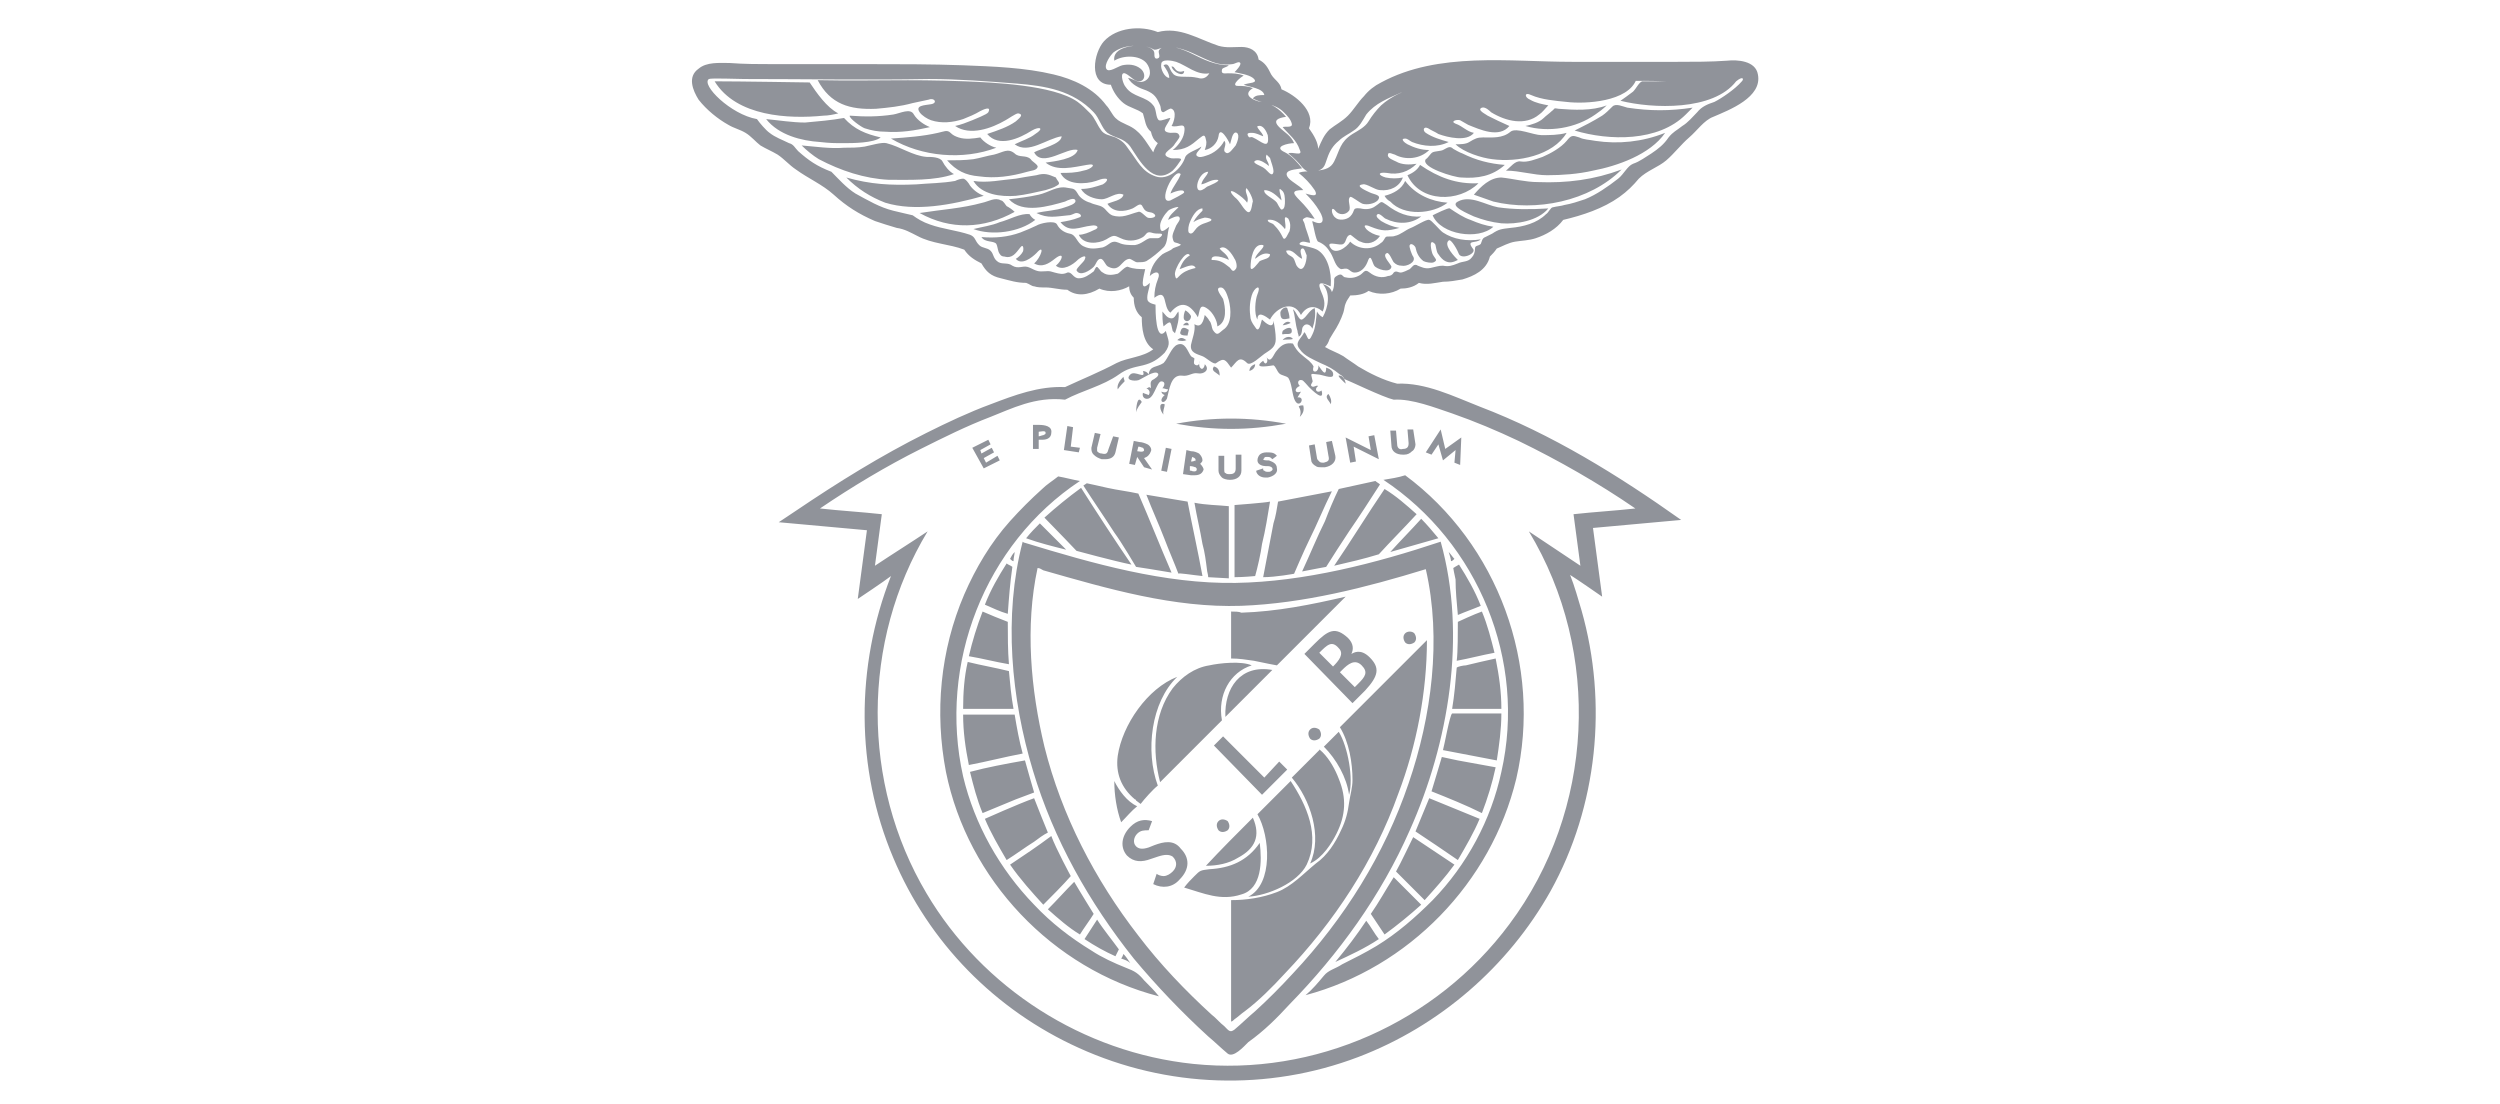
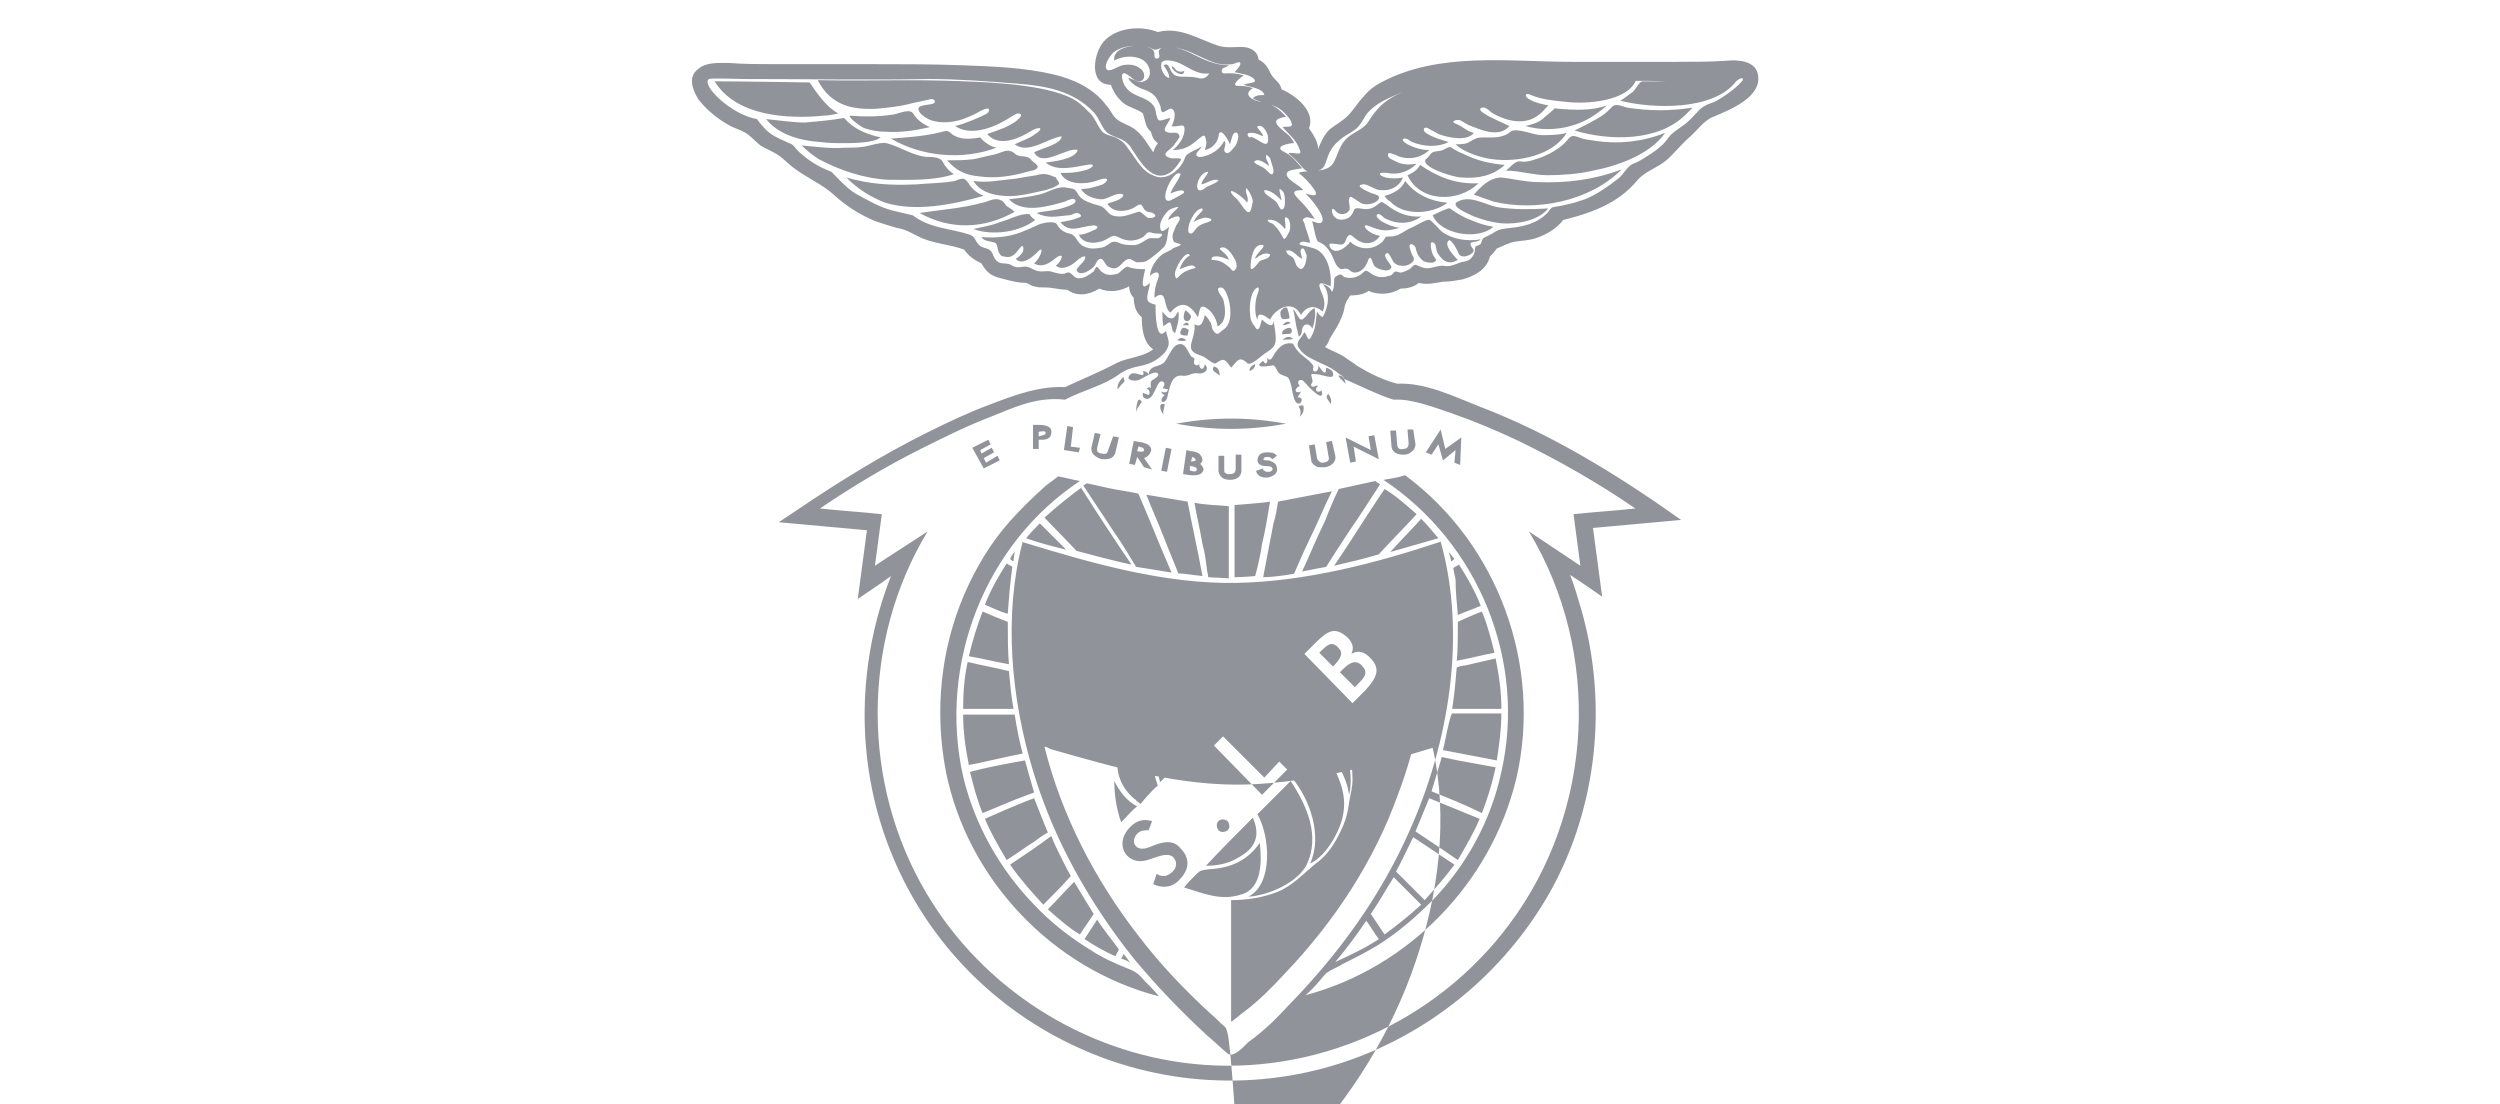
<svg xmlns="http://www.w3.org/2000/svg" version="1.1" id="Layer_2" x="0px" y="0px" viewBox="0 0 218.3 96.4" style="enable-background:new 0 0 218.3 96.4;" xml:space="preserve">
  <style type="text/css">
	.st0{fill:#90939A;}
</style>
-   <path class="st0" d="M111.7,66.5l0.7,0.7l-2.2,2.2l-4.2-4.3l0.8-0.8l3.6,3.6L111.7,66.5z M100.8,73.8l-0.5,0.2  c-0.6,0.2-0.9,0.1-1.1-0.1c-0.3-0.3-0.2-0.8,0.1-1.1c0.3-0.3,0.6-0.3,1-0.3l0.3-0.8c-0.7-0.2-1.3-0.1-1.9,0.5  c-0.8,0.8-0.9,1.8-0.3,2.5c0.6,0.6,1.3,0.6,2.1,0.3l0.6-0.2c0.6-0.2,1-0.2,1.3,0c0.4,0.4,0.4,0.9,0,1.3c-0.2,0.2-0.5,0.4-0.8,0.4  c-0.2,0-0.5-0.1-0.6-0.2l-0.3,0.9c0.8,0.4,1.7,0.3,2.3-0.4c0.9-0.9,0.9-1.9,0.1-2.7C102.5,73.3,101.6,73.5,100.8,73.8z M106.4,71.7  c-0.2,0.2-0.2,0.5,0,0.8c0.2,0.2,0.5,0.2,0.8,0c0.2-0.2,0.2-0.5,0-0.8C106.9,71.5,106.6,71.5,106.4,71.7z M114.4,63.7  c-0.2,0.2-0.2,0.5,0,0.8c0.2,0.2,0.5,0.2,0.8,0c0.2-0.2,0.2-0.5,0-0.8C114.9,63.5,114.6,63.5,114.4,63.7z M122.7,55.3  c-0.2,0.2-0.2,0.5,0,0.8c0.2,0.2,0.5,0.2,0.8,0c0.2-0.2,0.2-0.5,0-0.8C123.3,55.1,122.9,55.1,122.7,55.3z M119.6,57.4  c0.9,0.9,0.8,1.6-0.4,2.9l-1.1,1.1l-4.2-4.3l0.9-0.9c1.2-1.2,1.8-1.5,2.9-0.5c0.5,0.5,0.5,1,0.3,1.4C118.2,57,118.8,56.6,119.6,57.4  z M115.2,57l1.2,1.2c0.5-0.5,1-1.1,0.5-1.6C116.3,55.9,115.9,56.3,115.2,57z M118.9,58.1c-0.6-0.6-1.2-0.1-1.7,0.4l-0.2,0.2l1.3,1.3  l0.3-0.3C119.2,59.1,119.5,58.7,118.9,58.1z M90.8,45.7c-0.4,0.4-0.8,0.8-1.2,1.3c1.1,0.4,2.3,0.7,3.5,1  C92.3,47.2,91.5,46.4,90.8,45.7z M105.5,50.4l1.8,0.1c0,0,0-4.2,0-6.3c-1-0.1-2-0.1-3-0.3c0.2,1.2,0.5,2.4,0.7,3.6  c0.2,0.7,0.3,1.5,0.4,2.3C105.4,49.9,105.5,50.2,105.5,50.4z M110.2,47.5c0.3-1.2,0.5-2.5,0.7-3.7c-0.4,0.1-3.1,0.3-3.1,0.3  c0,0.7,0,2.1,0,2.1v4.2c0.8,0,1.8-0.1,1.8-0.1C109.8,49.6,110.1,48.3,110.2,47.5z M98.8,49.3c-1.5-2.2-3-4.5-4.4-6.7  c-1.1,0.8-2.2,1.7-3.2,2.6C92,46,94,48.1,94,48.1S97.3,49,98.8,49.3z M102.3,50c-1-2.3-1.9-4.6-2.9-6.9c-0.9-0.2-1.8-0.3-2.7-0.5  c-0.4-0.1-1.8-0.4-1.8-0.4l-0.3,0.2c0.9,1.4,1.8,2.7,2.7,4.1c0.6,0.8,1.9,3,1.9,3S101.2,49.8,102.3,50z M105,50.3  c-0.4-2.2-0.9-4.4-1.3-6.5c-1.2-0.2-2.4-0.4-3.6-0.6c0.5,1.3,1.1,2.6,1.6,3.9c0.3,0.8,0.9,2.2,1.2,3C102.9,50,104,50.2,105,50.3z   M124.1,45.3c-0.9,1-1.8,1.9-2.7,2.9c1.4-0.4,2.8-0.8,4.2-1.2C125.1,46.4,124.6,45.8,124.1,45.3z M117.8,46.4  c0.9-1.3,1.8-2.7,2.7-4.1c-0.1-0.1-0.3-0.2-0.4-0.3c-0.9,0.2-3.2,0.7-3.2,0.7c-0.4,0.8-0.9,2-1.2,2.8c-0.7,1.4-1.3,2.9-2,4.4  c1-0.2,2.1-0.4,2.1-0.4C116.3,48.7,117.2,47.3,117.8,46.4z M123.7,44.9c-0.9-0.8-1.8-1.6-2.8-2.2c-1.5,2.2-2.9,4.5-4.4,6.7  c1.3-0.3,2.6-0.6,3.9-1C121.4,47.3,122.6,46.1,123.7,44.9z M114.3,47.2c0.7-1.4,1.3-2.9,2-4.3c-0.5,0.1-4.7,0.9-4.7,0.9  c-0.1,0.6-0.2,1.3-0.4,1.9c-0.3,1.6-0.6,3.1-0.9,4.7c1.1,0,2.7-0.3,2.7-0.3S113.9,48,114.3,47.2z M99.2,36c0.1-0.4,0.3-0.6,0.5-0.9  C99.3,34.4,99.2,35.7,99.2,36z M116.2,35.3c0.1-0.3,0-0.6-0.2-0.9C115.6,34.7,116.1,35,116.2,35.3z M109.1,32.4  c0.3-0.1,0.5-0.3,0.5-0.6C109.3,31.9,109.1,32.1,109.1,32.4z M113.4,35.5c0.2,0.3,0.2,0.6,0.1,0.9c0.3-0.3,0.4-0.6,0.3-1  C113.6,35.4,113.5,35.4,113.4,35.5z M126,65.5c1.6,0.3,3.1,0.6,4.7,0.9c0.2-1.3,0.4-2.7,0.4-4.1c-1,0-1.9,0-2.9,0c-0.5,0-1,0-1.4,0  C126.6,62.4,126.1,65.2,126,65.5z M125,69.1c1.5,0.6,3,1.2,4.4,1.9c0.5-1.3,0.9-2.6,1.2-4c-1.1-0.2-2.2-0.4-3.3-0.6  c-0.5-0.1-0.9-0.2-1.4-0.3C125.9,66.1,125.1,68.8,125,69.1z M131.1,61.9c0-1.5-0.2-2.9-0.5-4.4c-0.9,0.2-1.8,0.4-2.6,0.6  c-0.2,0-0.7,0.1-0.8,0.2c-0.1,1.2-0.2,2.4-0.4,3.6C128.2,61.9,129.7,61.9,131.1,61.9z M123.6,72.6c1.2,0.8,2.4,1.6,3.7,2.5  c0.7-1.2,1.4-2.4,1.9-3.6c-1.5-0.6-2.9-1.2-4.4-1.8C124.4,70.7,124,71.6,123.6,72.6z M126.7,49c0.1,0,0.2-0.1,0.3-0.2  c-0.2-0.2-0.3-0.4-0.5-0.6C126.6,48.5,126.7,48.8,126.7,49z M127.3,53.7c0.7-0.3,1.3-0.5,2-0.8c-0.5-1.3-1.2-2.5-1.9-3.6  c-0.2,0.1-0.5,0.3-0.5,0.3s0.1,0.6,0.2,1C127.1,51.6,127.2,52.6,127.3,53.7z M121.9,76.1c0.8,0.8,1.7,1.7,2.5,2.5  c0.9-1,1.8-2,2.6-3.1c-1.2-0.8-2.4-1.6-3.6-2.4C122.9,74.1,122.4,75.2,121.9,76.1z M130.5,57c-0.3-1.2-0.6-2.4-1.1-3.6  c-0.6,0.2-2.1,0.9-2.1,0.9c0,0.8,0,2.7-0.1,3.4C128.3,57.5,129.4,57.2,130.5,57z M119.7,79.8c0.4,0.6,0.8,1.2,1.2,1.8  c1.1-0.8,2.2-1.7,3.2-2.6c-0.8-0.8-1.6-1.6-2.4-2.4C121,77.7,120.4,78.8,119.7,79.8z M86,71.5c0.5,1.2,1.2,2.4,1.9,3.6  c0.8-0.5,1.6-1.1,2.4-1.6c0.4-0.3,0.8-0.6,1.2-0.8c0,0-1.1-2.7-1.2-3C88.9,70.2,86,71.5,86,71.5z M84.1,62.4c0,1.5,0.2,2.9,0.5,4.4  c1.6-0.3,3.1-0.7,4.7-1c-0.3-1.1-0.5-2.2-0.7-3.4C87,62.4,85.6,62.4,84.1,62.4z M97.7,82.9c-0.5-0.7-1.4-1.8-1.9-2.6  c-0.4,0.6-0.7,1.1-1.1,1.7c0.9,0.6,1.8,1.1,2.7,1.5L97.7,82.9z M88.2,75.5c0.9,1.3,1.9,2.4,2.9,3.5c0.6-0.6,1.8-1.8,2.4-2.5  c0,0-1.3-2.4-1.7-3.5C90.6,73.9,89.4,74.7,88.2,75.5z M91.5,79.4c0.9,0.8,1.8,1.6,2.8,2.2c0.3-0.5,0.9-1.3,1.2-1.8  c0,0-1.3-2.1-1.7-2.8C93,77.8,92.3,78.6,91.5,79.4z M116.6,84c1.3-0.6,2.6-1.2,3.8-2c-0.4-0.5-0.7-1.1-1.1-1.6  C118.5,81.6,117.6,82.8,116.6,84z M115.6,85.2c-0.5,0.6-1,1.2-1.6,1.7c9-2.4,16.2-9.8,18.4-18.9c2.3-9.9-1.6-20.5-9.7-26.5  c-0.6,0.2-1.3,0.3-1.9,0.4c8.3,5.5,12.5,15.8,10.3,25.5c-0.9,4.2-3,8.1-6,11.2c-1.5,1.5-3.1,2.9-4.9,4c-1,0.6-2,1.1-3,1.6  C116.6,84.6,116,84.7,115.6,85.2z M84.7,67.4c0.3,1.2,0.6,2.4,1.1,3.6c1-0.4,1.9-0.8,2.9-1.2c0.5-0.2,1.1-0.4,1.6-0.6  c0,0-0.7-2.4-0.8-2.8C87.8,66.7,86.2,67,84.7,67.4z M88.7,15.6c-1.2,0.1-2.5,0.4-3.7,0.2c0.7,1.2,2.4,1.4,3.7,1.3  c0.9-0.1,1.7-0.3,2.6-0.5c0.3-0.1,0.7-0.2,1-0.4c0.4-0.2,0-0.4-0.1-0.7c-0.7-0.3-1-0.4-1.7-0.2C89.8,15.4,89.3,15.5,88.7,15.6z   M79.8,10c-0.3-0.6-1.2-0.1-1.8,0c-1.3,0.2-2.5,0.2-3.8,0.1c-0.1,0.2,1,1,1.3,1.1c0.6,0.2,1.2,0.3,1.8,0.3c1.3,0.1,2.6-0.1,3.9-0.4  C80.7,10.9,80.1,10.5,79.8,10z M85.6,12c-0.6,0.1-1.3,0.2-1.9,0c-0.3-0.1-0.5-0.2-0.7-0.4c-0.3-0.3-0.6-0.1-1.1,0  c-1.3,0.3-2.7,0.4-4.1,0.5c2.7,1.6,6.3,1.9,9.2,0.8C86.5,12.8,85.9,12.4,85.6,12z M99.4,33.2c0.3-0.1,1.4-0.9,1.7-0.6  c0.2,0.2-0.3,0.5-0.5,0.6c-0.2,0.2-0.1,0.4-0.1,0.7c-0.2-0.2-0.2,0-0.4,0c0.2,0.1,0.4,0.3,0.2,0.6c-0.2-0.1-0.3-0.1-0.5-0.2  c-0.1,0.4,0.2,0.6,0.5,0.5s0.5-0.6,0.6-0.8s0.3-0.7,0.5-0.7c0.4,0,0.3,0.4,0.1,0.6c0.2,0,0.3,0.1,0.5,0.1c-0.1,0.3-0.3,0.3-0.6,0.2  c0.1,0.2,0.1,0.2,0.3,0.3c-0.6,0.5-0.1,0.9,0.2,0.3c0.2-0.7,0.3-2.1,1.3-2c0.6,0.1,0.9-0.3,1.4-0.2s1.1-0.3,0.6-0.8  c0,0.2-0.2,0.6-0.4,0.3c-0.1-0.1-0.1-0.4-0.1-0.6c0.1,0.4-0.2,0.5-0.4,0.3c-0.1-0.1,0-0.4,0-0.5c-0.1-0.1-0.2-0.1-0.3-0.2  c-0.3-0.4-0.5-1.3-1.2-1c-0.5,0.2-0.8,1.2-1.2,1.6c-0.6,0.4-1.2,0.2-1.3,1c-0.1-0.2-0.3-0.3-0.5-0.3c0.3,0.8-0.7-0.1-1.1,0.3  C98.2,33.2,99,33.3,99.4,33.2z M90,13.9c-0.4-0.4-1-0.1-1.4-0.5c-0.6-0.5-1-0.1-1.8,0.1c-0.6,0.1-1.2,0.3-1.8,0.4  C84.2,14,83.5,14,82.7,14c0.8,0.9,1.6,1.3,2.8,1.4c1.4,0.2,2.8,0,4.2-0.4c0.3-0.1,0.8-0.1,0.9-0.4C90.7,14.4,90.1,14.1,90,13.9z   M85.9,17.1c-0.5-0.2-0.9-0.5-1.2-0.9c-0.1-0.2-0.4-0.6-0.6-0.6s-0.5,0.1-0.7,0.2C82.3,16,81.1,16,80,16.1c-2.2,0.1-4,0-6.1-0.6  c1,1,2.1,1.7,3.4,2.2C79.9,18.5,83.1,17.9,85.9,17.1z M73.7,12.5c0.7,0,2.6,0,3.2-0.5c-1.3-0.3-2.3-0.7-3.2-1.7  c-1.1,0.2-2.3,0.3-3.4,0.4c-1.1,0-2.3-0.2-3.4-0.3c1.1,1.4,3.1,1.9,4.7,2C72.5,12.5,72.8,12.5,73.7,12.5z M71.9,10.1  c0.4,0,0.9-0.1,1.3-0.2c-1-0.5-1.9-1.8-2.5-2.7c0,0-6.2-0.1-8.3-0.1C64.3,10.2,68.9,10.4,71.9,10.1z M103.1,28.9  c-0.2,0.4,0.3,0.4,0.6,0.4c0-0.1,0.1-0.4,0.1-0.5C103.5,28.6,103.2,28.5,103.1,28.9z M104,27.6c-0.1-0.2-0.3-0.4-0.5-0.5  c-0.1,0.2-0.2,0.6-0.1,0.8C103.6,28.2,104,28,104,27.6z M103.6,29.7c-0.3-0.2-0.5-0.3-0.8,0C103.1,29.8,103.4,29.8,103.6,29.7z   M90.4,19.2c-0.2-0.1-0.4-0.3-0.5-0.5c-0.8-0.1-1.8,0.5-2.6,0.7c-0.7,0.3-1.5,0.4-2.3,0.6C86.6,20.6,89,20.3,90.4,19.2z M103.8,28.4  c0-0.3-0.3-0.3-0.5,0C103.4,28.4,103.6,28.4,103.8,28.4z M87.9,18c-0.1-0.1-0.3-0.5-0.5-0.5c-0.5-0.3-1.1,0.1-1.6,0.2  c-1.8,0.5-3.6,0.6-5.5,0.9c2.7,1.5,5.6,1.4,8.3-0.1C88.4,18.3,88.1,18.1,87.9,18z M102.6,29.1c0.2-0.6,0.4-1.3,0.3-1.9  c-0.2,0.2-0.3,0.6-0.6,0.6c-0.4,0-0.6-0.4-0.8-0.6c0,0.4,0,0.9,0.1,1.3c0.7-0.6,0.6-0.4,0.8,0.4C102.5,29,102.6,29.1,102.6,29.1z   M83.3,15.2c-0.4-0.2-0.8-0.7-1-1.1s-1-0.4-1.4-0.4c-1.2-0.1-2.3-0.9-3.5-1.2c-0.4-0.1-1.4,0.2-1.9,0.3c-0.6,0.1-1.2,0.1-1.8,0.1  c-1.2,0.1-2.5-0.1-3.7-0.2c0.4,0.4,1,0.9,1.5,1.2c1.9,1,4,1.7,6.1,1.8C79.4,15.7,81.6,15.8,83.3,15.2z M102.7,37  c3.3,0.6,6.3,0.6,9.6,0C109.1,36.4,105.9,36.4,102.7,37z M84.5,57.8c-0.3,1.3-0.4,2.7-0.4,4.1c1.5,0,2.9,0,4.4,0  c-0.2-1.1-0.3-2.2-0.4-3.3C86.9,58.3,85.7,58.1,84.5,57.8z M101.6,36.2c-0.1-0.3,0.1-0.6,0.1-0.9C101.1,35.1,101.3,35.9,101.6,36.2z   M98.1,83.3c0,0-0.1,0.3-0.2,0.4c0.3,0.1,0.6,0.2,0.8,0.4C98.5,83.8,98.3,83.5,98.1,83.3z M94.3,42c-0.6-0.1-1.3-0.3-1.9-0.4  c-0.5,0.4-1,0.7-1.4,1.1c-1,0.9-1.9,1.8-2.8,2.8c-1.7,1.9-3,4.1-4,6.4c-2.1,4.9-2.6,10.3-1.6,15.5c1.9,9.4,9.3,17.2,18.6,19.6  c-0.4-0.5-0.8-0.9-1.3-1.4c-0.5-0.6-0.8-0.8-1.6-1.1c-1-0.4-2.1-0.9-3-1.5c-1.8-1.1-3.5-2.4-5-4c-3-3.1-5.2-7-6.2-11.2  C81.9,58,86,47.5,94.3,42z M85.8,53.4c-0.5,1.3-0.9,2.6-1.2,3.9c1.2,0.2,2.3,0.5,3.5,0.7C88,56.8,88,55.5,88,54.3  C87.2,54,86.5,53.7,85.8,53.4z M88.6,48.2c-0.2,0.2-0.3,0.4-0.4,0.6c0.1,0.1,0.2,0.2,0.3,0.2C88.5,48.7,88.6,48.4,88.6,48.2z   M87.9,49.2c-0.7,1.1-1.4,2.3-1.9,3.6c0.7,0.3,1.3,0.6,2,0.8c0.1-1.4,0.2-2.7,0.4-4.1C88.3,49.4,88,49.3,87.9,49.2z M107.5,53.4v4.1  c0.7,0,1.3,0.1,2,0.2c0.9,0.2,2,0.4,2,0.4c0.3-0.3,0.6-0.6,0.9-0.9c1.7-1.7,3.4-3.4,5.1-5.1c-3,0.7-6,1.3-9.1,1.4  C108.2,53.4,107.8,53.4,107.5,53.4z M116.9,63.9c-0.4,0.4-0.9,0.9-1.3,1.3c1.1,1.1,2,2.7,2.2,4.2C118.2,68,117.7,65.2,116.9,63.9z   M112.6,87.7c4.3-4.4,8-9.5,10.5-15.2c3.4-7.6,5-17,2.7-25.2c-5.7,1.9-11.9,3.5-17.9,3.6c-6.2,0.1-12.5-1.7-18.4-3.5  c-0.1,0-0.2-0.1-0.2-0.1c-1.7,6.5-1,13.7,0.9,20c1.8,6,4.9,11.5,8.8,16.4c2,2.4,4.2,4.7,6.5,6.8c0.6,0.5,1.1,1,1.7,1.5  c0.5,0.4,1.4-0.6,1.8-1C110.4,90,111.5,88.9,112.6,87.7z M106.9,89.6c-0.4-0.3-0.7-0.7-1.1-1c-2.3-2.1-4.5-4.4-6.4-6.9  c-3.8-4.9-6.7-10.5-8.2-16.5c-1.2-5-1.7-10.5-0.6-15.6c0.2,0,0.3,0.1,0.5,0.2c5.6,1.6,11.4,3.3,17.3,3.1c5.4-0.2,10.9-1.6,16.1-3.2  c1.4,6.1,0.5,12.9-1.5,18.7c-2.1,6.2-5.6,11.8-10.1,16.6c-1.1,1.2-2.2,2.3-3.3,3.3c-0.6,0.5-1.2,1.1-1.8,1.6  C107.4,90.2,107.3,90,106.9,89.6z M112.2,85c4.3-4.5,7.8-9.8,9.9-15.7c1.6-4.2,2.5-8.9,2.5-13.4c-2.5,2.5-5.1,5.1-7.6,7.6  c0.8,1.3,1.1,3.1,1.1,4.6c0,0.7-0.2,1.3-0.3,2c-0.1,0.8-0.3,1.6-0.7,2.4c-0.5,1.1-1.2,2.2-2.2,2.9c-1.1,0.9-2.1,2-3.4,2.5  c-1.3,0.5-2.7,0.7-4,0.7v10.6c0.1,0,0.2-0.1,0.3-0.2c0.3-0.2,0.6-0.5,0.9-0.7C109.9,87.4,111.1,86.2,112.2,85z M153.5,6.5  c-0.2-1.2-1.8-1.3-2.7-1.2c-1.4,0.1-2.9,0.1-4.4,0.1c-3,0-6,0-9.1,0c-5.5,0-11.7-0.9-16.7,1.8c-0.6,0.3-1.1,0.7-1.5,1.2  c-0.5,0.5-0.9,1.2-1.4,1.7s-1.1,0.8-1.6,1.2c-0.5,0.5-0.7,1-1,1.7c0-0.5-0.3-1.1-0.8-1.8c0.6-1.5-1.2-2.9-2.4-3.4  c-0.1-0.6-0.6-0.8-0.9-1.3c-0.3-0.6-0.5-1-1.1-1.3c-0.1-0.8-0.8-1.1-1.5-1.1s-1.3,0.1-2-0.1c-1.8-0.6-3.4-1.7-5.3-1.2  c-1.5-0.6-3.6-0.4-4.7,0.8c-0.9,1-1.4,3.8,0.6,3.8C97.2,8,97.6,8.6,98.1,9s1.2,0.5,1.7,0.9c0.2,0.6,0.2,1.2,0.7,1.6  c0.1,0.4,0.2,0.7,0.6,1c-0.2,0.3-0.3,0.5-0.4,0.8c-0.7-1-1.1-1.9-2.3-2.4c-0.4-0.2-0.7-0.3-1-0.6c-0.3-0.3-0.5-0.8-0.8-1.1  c-1.1-1.5-2.9-2.3-4.6-2.7c-2.5-0.6-5.3-0.7-7.9-0.8c-2.8-0.1-5.6-0.1-8.4-0.1c-2.7,0-5.5,0-8.2,0c-1.2,0-2.5,0-3.8-0.1  c-0.9,0-2-0.1-2.7,0.5c-1,0.7-0.5,1.9,0,2.7c0.7,0.9,1.7,1.7,2.6,2.2c0.5,0.3,1,0.4,1.5,0.7c0.5,0.3,0.9,0.8,1.3,1.1  c0.5,0.3,1,0.5,1.5,0.8c0.6,0.4,1,0.9,1.6,1.3c1.1,0.8,2.3,1.3,3.3,2.2c1.1,1,2.2,1.7,3.6,2.3c0.6,0.2,1.2,0.4,1.9,0.6  c0.7,0.1,1.2,0.4,1.8,0.7c1.3,0.7,2.8,0.7,4.1,1.2c0.4,0.6,0.9,0.9,1.5,1.2c0.4,0.7,0.8,1.1,1.7,1.3c0.8,0.2,1.4,0.4,2.2,0.4  c0.3,0.1,0.5,0.3,0.7,0.3c0.3,0.1,0.6,0.1,1,0.1c0.6,0,1.2,0.2,1.9,0.2c0.8,0.6,1.8,0.5,2.8-0.1c0.9,0.4,1.9,0.2,2.6-0.2  c0,0.5,0.2,0.8,0.4,1c0,0.7,0.2,1.3,0.7,1.7c0,0.9,0.1,2.2,1,2.8c-0.9,0.7-2.2,0.7-3.2,1.2c-1.5,0.8-3,1.4-4.5,2.1  c-2.3-0.1-4.4,0.7-6.5,1.5c-1.9,0.7-3.8,1.6-5.6,2.5c-4,2-7.7,4.3-11.4,6.8l-1.5,1l7.7,0.7l-0.8,6c0,0,2.4-1.6,2.9-2  c-3.1,7.9-3.1,16.8,0.2,24.6c3.1,7.4,8.9,13.3,16.2,16.6c7.7,3.5,16.5,3.8,24.4,0.8c7.1-2.7,13.1-7.9,16.8-14.5  c4.1-7.4,5-16.4,2.7-24.5c-0.3-1-0.6-2.1-1-3.1c0.5,0.3,2.8,1.9,2.8,1.9l-0.8-6l7.7-0.7c-5.5-3.9-11.3-7.5-17.6-9.9  c-2.3-0.9-4.7-2.1-7.2-2c-1.2-0.3-2.4-0.9-3.4-1.5c-0.4-0.3-0.9-0.6-1.3-0.9c-0.5-0.3-1.1-0.5-1.6-0.8c0.2-0.2,0.3-0.4,0.4-0.7l0,0  l0.3-0.5c0.4-0.6,0.7-1.2,0.9-1.8c0.1-0.3,0.1-0.6,0.2-0.8c0.1-0.3,0.3-0.5,0.4-0.7c0.6,0,1.2-0.1,1.6-0.4c0.9,0.4,2,0.3,2.8-0.2  c0.5,0,1.1-0.1,1.6-0.5c0.7,0.2,1.4,0,2.1-0.1c0.6,0,1.1-0.1,1.7-0.2c1-0.3,2.1-0.8,2.4-2c0.2-0.2,0.4-0.4,0.6-0.7  c0.5-0.2,1-0.5,1.6-0.6s1.2-0.1,1.8-0.3c0.9-0.3,1.8-0.8,2.4-1.6c1.7-0.4,3.5-1,4.9-2c0.7-0.5,1.2-1,1.7-1.6c0.7-0.7,1.7-1,2.4-1.6  s1.3-1.4,2-2s1.3-1.5,2.1-1.8C151,9.6,153.9,8.5,153.5,6.5C153.4,6.1,153.6,7.2,153.5,6.5z M152.1,7.1c-0.6,0.7-1.8,1.5-2.4,1.8  c-0.6,0.2-1.1,0.4-1.5,0.9c-0.4,0.4-0.8,0.9-1.3,1.2c-0.5,0.4-0.8,0.5-1.2,1c-0.4,0.6-0.9,1-1.5,1.4c-0.5,0.3-1,0.7-1.6,0.9  c-0.5,0.2-0.8,0.9-1.3,1.3c-0.9,0.7-1.9,1.4-2.9,1.8c-0.6,0.2-1.2,0.4-1.8,0.5c-0.3,0.1-0.6,0.1-1,0.2c-0.2,0-0.4,0.5-0.6,0.6  c-0.8,0.8-2,1.1-3.1,1.2c-0.8,0.1-1,0.1-1.6,0.5c-0.2,0.1-0.4,0.2-0.6,0.3c-0.3,0.1-0.3,0.4-0.4,0.6c-0.2,0.2-0.5,0.1-0.5,0.4  c0,0.3-0.1,0.6-0.3,0.8c-0.3,0.4-0.8,0.3-1.2,0.5c-0.5,0.2-0.8,0.3-1.3,0.2c-0.4,0-0.6,0.1-1.1,0.2c-0.5,0.1-0.8-0.1-1.1-0.2  c-0.1-0.1-0.3-0.1-0.4,0c-0.1,0.1-0.2,0.2-0.3,0.3c-0.2,0.1-0.6,0.3-0.8,0.3s-0.4-0.2-0.6,0c-0.1,0.2-0.3,0.3-0.5,0.3  c-0.5,0.2-1.1,0.1-1.6-0.3c-0.5-0.4-0.5,0.1-1,0.3c-0.4,0.2-0.8,0.2-1.2,0.1c-0.2-0.1-0.2-0.3-0.5-0.2c-0.2,0.1-0.4,0.2-0.4,0.4  c0,0.4,0,0.8-0.2,1.1c-0.1-0.4-0.5-0.6-0.8-0.7c0.7,0.8,0.5,2,0,2.9c-0.2-0.1-0.4-0.3-0.5-0.5c-0.1,0.7-0.1,1.4-0.4,2  c-0.4,0.9-0.4,0.1-0.7-0.2c-0.3,0.6-0.9,0.9-0.4,1.5c0.4,0.6,1.2,0.9,1.8,1.2c0.7,0.3,1.1,0.5,1.7,1c0.2,0.1,0.3,0.2,0.4,0.4  c0.3,0.1,3.4,1.6,4.3,1.8c1.6-0.1,3.6,0.7,5.1,1.2c2,0.7,3.9,1.5,5.8,2.4c3.5,1.7,7,3.7,10.2,5.9c-1.8,0.2-3.6,0.3-5.4,0.5  c0.2,1.5,0.4,3,0.6,4.5c-1.5-1-3-2-4.5-3c6.4,10.6,5.7,24.4-1.7,34.3c-6.4,8.6-17,13.3-27.6,12.2c-9.6-1-18.4-6.6-23.3-14.9  c-5.7-9.6-5.7-22,0.1-31.6c-1.5,1-3.1,2-4.6,3c0.2-1.5,0.4-3,0.6-4.5c-1.8-0.2-3.6-0.3-5.4-0.5c2.8-1.9,5.8-3.7,8.8-5.2  c2-1,4-2,6.1-2.8c1.8-0.7,3.9-1.8,6.5-1.5c1.5-0.8,3.3-1.2,4.7-2.2c0.7-0.5,1.2-0.6,2.1-0.8c0.8-0.2,1.3-0.5,1.9-1.1  c0.6-0.8,0.3-1.1,0.1-1.9c-0.9,1.1-0.9-1.8-0.9-2.3c0,0-0.6-0.1-0.7-0.4c-0.1-0.5,0.2-1,0.2-1.5c-1,1-0.5-0.7-0.4-1.2  c-0.5,0-1,0-1.5-0.2c-0.2-0.1-0.7,0.5-0.9,0.6c-0.4,0.1-0.9,0.2-1.3-0.1c-0.2-0.1-0.2-0.2-0.4-0.4c-0.2-0.3-0.3,0.2-0.4,0.3  c-0.4,0.3-0.8,0.6-1.3,0.6s-0.6-0.6-1-0.5c-0.4,0.2-0.7,0.1-1.1,0c-0.6-0.2-0.6-0.1-1.2-0.1c-0.5,0-0.8-0.3-1.2-0.4  c-0.4-0.1-0.8,0.2-1.3-0.1c-0.4-0.3-0.8-0.1-1.2-0.3c-0.5-0.3-0.4-0.7-0.7-1c-0.3-0.3-0.7-0.2-1-0.5c-0.4-0.4-0.3-0.7-0.8-0.9  c-1.2-0.4-2.4-0.5-3.5-0.9c-0.6-0.2-1.1-0.5-1.5-0.8c-0.5-0.1-0.8-0.2-1.7-0.4c-1.2-0.3-2.2-0.9-3.3-1.5c-0.8-0.5-1.5-1.3-2.1-1.9  c-1.3-0.5-2-1-2.9-1.8c-0.3-0.3-0.4-0.6-0.8-0.7c-0.6-0.3-1.2-0.5-1.7-0.9c-0.3-0.2-0.9-0.9-1.1-1.2c-2.3-0.4-4.9-3-4.2-3.5  c0.2-0.1,2.5,0,3.1,0c5.4,0,10.7,0.1,16.1,0c2.6,0,5.1,0.2,7.7,0.4c2.5,0.2,4.9,0.6,6.7,2.5c0.5,0.5,0.7,1.4,1.2,1.8  c0.7,0.5,1.4,0.4,2,1.2c0.8,1.2,2,3.5,3.7,2.1c0.3-0.3,0.5-0.6,0.7-0.9s-0.7-0.1-0.9-0.2c-1-0.3,0-0.7,0.3-1.1  c0.1-0.2,0.5-0.6,0.5-0.8c-0.1-0.4-0.4-0.3-0.8-0.3c-1-0.1-0.2-0.7,0-1.3c-0.2,0-0.8,0.3-1,0.2c-0.3-0.2-0.2-1-0.5-1.3  c-0.6-0.8-1.8-0.7-2.4-1.6c-0.2-0.2-0.5-1.1-0.2-1.2c0.2-0.1,0.8,0.5,1,0.6c0.8,0.4,1.1-0.5,0.5-1c-0.5-0.4-1.1-0.4-1.6-0.3  c-0.4,0.1-1.2,0.7-1.4,0.3c-0.2-0.4,0.4-1.2,0.6-1.4C97.7,4.2,98.4,4,99.1,4c0.5,0,1.1,0,1.6,0.3c0.3,0.2,0.9-0.4,1.7-0.2  c1.3,0.2,2.2,0.8,3.2,1.2c0.7,0.3,1.3,0.4,2,0.3c0.2,0,0.6-0.3,0.7-0.1c0.1,0.2-0.4,0.7-0.5,0.8c0.4,0.1,1.2,0.2,1.6,0.5  c0.6,0.5-0.4,0.4-0.8,0.6c0.5,0.2,1.7,0.3,1.8,0.9c-0.4,0-0.8,0-1,0.3c0.9,0.5,1.9,0.4,2.7,1.2c0.3,0.3,0.6,0.6,0.7,1  c0.1,0.4-0.6,0.2-0.8,0.3c0.6,0.7,1.2,1.1,1.5,2c0.3,0.6-0.7,0.1-1,0.3c0.5,0.4,0.9,0.8,1.2,1.2c0.5,0.5,0.7,0.5,1.4,0.3  c0.6-0.2,0.6-0.6,0.8-1.1c0.2-0.6,0.5-1.1,1-1.5c0.4-0.4,0.9-0.6,1.3-0.9c0.5-0.3,0.8-0.9,1.1-1.4c0.8-1,1.9-1.4,3-1.9  c2.5-0.9,5-1,7.6-1c2.7-0.1,5.3,0,8,0c2.5,0,5-0.1,7.6,0c1,0,4.8,0,6.1,0C152.2,6.6,152.3,6.9,152.1,7.1z M127.7,13.4  c-0.3-0.1-0.6-0.3-0.8-0.4c-0.3-0.3-0.5-0.1-0.9,0.1c-0.2,0.1-0.7,0.1-0.9,0.2s-0.4,0.5-0.6,0.6c-0.5,0.7,2.5,1.6,3.1,1.6  c1.4,0.1,2.7-0.1,3.8-1.1C130.1,14.3,128.9,14,127.7,13.4z M126.6,18.2c-0.1-0.1-1.3,0.5-1.5,0.6c0.7,1.7,4,2.2,5.3,1  c-0.7-0.1-1.3-0.3-2-0.6C127.8,19,127.2,18.6,126.6,18.2z M140.3,9.2c-1.3,0.5-2.9,0.4-4.2,0.3c-0.5-0.1-0.3,0-0.6,0.2  c-0.2,0.2-0.5,0.4-0.7,0.6c-0.4,0.4-1.1,0.6-1.6,0.7c2,0.6,4.4,0.2,6.1-1C139.6,9.8,140,9.5,140.3,9.2z M136.8,11.6  c-0.7,0.2-1.5,0.2-2.2,0.2s-2.2-0.7-2.7-0.3c-0.7,0.6-1.6,0.5-2.4,0.5c-0.5,0-0.7,0.1-1.2,0.4c-0.3,0.2-0.8,0.2-1.2,0.2  c0.7,0.7,2.3,1.2,3.2,1.3C132.5,14.2,135.6,13.6,136.8,11.6z M126,20.3c-0.3-0.2-1-1.1-1.2-1.1c-0.2-0.1-1.3,0.6-1.6,0.7  c-0.5,0.2-0.9,0.6-1.4,0.7c-0.2,0.1-0.7,0-0.8,0.1s-0.2,0.4-0.4,0.5c-0.8,0.7-2,0.6-2.7-0.1c-0.3,0.5-1.4,1.3-1.8,0.4  c-0.2-0.5,0.9,0,1.2-0.2s0.2-0.7,0.6-0.8c0.1,0,0.7,0.6,0.9,0.6c0.6,0.3,1.3,0.1,1.7-0.5c-0.5-0.1-0.9-0.3-1.2-0.6  c-0.4-0.5,0.2-0.3,0.4-0.2c1,0.4,1.4,0.4,2.5,0.1c-0.6-0.1-1.1-0.3-1.6-0.6c-0.1-0.1-0.6-0.4-0.3-0.6c0.2-0.1,0.6,0.4,0.7,0.4  c1,0.5,2.2,0.5,3.1-0.2c-1.1,0.1-2.1-0.3-3-1c-0.6-0.4-0.4-0.3-1,0.1c-0.4,0.3-0.9,0.3-1.3,0.2c-0.8-0.1-0.4,0.2-0.9,0.7  c-0.3,0.3-1,0.4-1.3,0.1c-0.4-0.3-0.4-1.1,0-0.6c0.3,0.4,0.9,0.4,1.2,0c0.2-0.3-0.2-1,0.1-1.2c0.1-0.1,0.8,0.5,1.1,0.6  c0.4,0.1,1,0,1.3-0.3c0.4-0.5-0.3-0.5-0.7-0.7c-0.2-0.1-1.4-0.6-0.6-0.7c0.3-0.1,1.1,0.5,1.5,0.5c0.9,0.1,1.7-0.3,2-1.1  c-0.5,0.1-1,0.1-1.5,0c-0.7-0.2-0.7-0.5,0.1-0.4c1,0.2,1.9-0.1,2.6-0.8c-0.6,0.1-1.3,0.1-1.8-0.2c-0.2-0.1-0.8-0.3-0.7-0.6  c0-0.3,0.5,0,0.6,0c0.9,0.5,2.2,0.4,3-0.4c-0.7,0-1.3-0.2-1.9-0.5c-0.2-0.1-0.7-0.5-0.2-0.5c0.2,0,0.4,0.2,0.6,0.3  c1,0.4,2.2,0.5,3.2,0c-0.7-0.2-1.4-0.4-2-0.8c-0.3-0.2-0.2-0.6,0.2-0.4c0.3,0.2,0.6,0.3,0.9,0.5c0.8,0.3,2.5,0.7,3.1-0.1  c-0.6-0.1-1-0.6-1.6-0.8c-0.5-0.2,0.1-0.4,0.4-0.3c0.2,0.1,0.5,0.3,0.7,0.4c1,0.4,2.7,1.2,3.6,0.1c-0.7-0.3-1.3-0.6-1.9-0.9  c-0.1-0.1-1-0.5-0.5-0.7c0.3-0.1,0.7,0.3,0.8,0.4c1.3,0.8,3,1.2,4.2,0.2c0.3-0.2,0.5-0.5,0.8-0.8c-0.5-0.1-1.1-0.2-1.6-0.5  c-0.5-0.2-0.5-0.7,0.1-0.4c0.9,0.4,2.1,0.5,3.1,0.6c1.6,0.2,5.4,0,6.1-2c-1.5,0-2.9,0-4.4,0c-4.9,0-9.9-0.4-14.7,0.7  c-1.2,0.3-2.3,0.8-3.2,1.6c-0.4,0.4-0.8,0.9-1.1,1.4s-0.9,0.8-1.4,1.1c-1.1,0.7-1.1,1.4-1.6,2.4c-0.3,0.6-0.8,0.7-1.4,0.8  c-0.5,0.1-1.3,0-1.7,0.2c0.5,0.4,1,0.9,1.4,1.5c0.4,0.7-0.4,0.4-0.8,0.3c0.5,0.5,0.9,1,1.2,1.5c0.5,0.8,0.4,1.4-0.6,0.9v0.1  c0.1,0.3,0.3,1.6,0.5,1.7c0.5,0.2,0.8,0.5,1.1,1s0.4,1.2,0.9,1.4c0.2,0,0.4-0.1,0.6,0c0.2,0.1,0.3,0.3,0.6,0.3  c0.5,0,0.9-0.4,1.1-0.9c0.3-0.9,0.4,0,0.6,0.3c0.2,0.3,1.4,0.7,1.5,0.1c0-0.2-0.9-1-0.4-1.2c0.2-0.1,0.5,0.7,0.6,0.8  c0.2,0.2,0.4,0.3,0.7,0.3c0.4,0.1,1.3-0.3,1-0.8c-0.1-0.1-0.4-0.9-0.3-1c0.1-0.2,0.4,0,0.5,0.2c0.1,0.5,0.3,0.9,0.7,1.2  c0.2,0.1,0.7,0.2,0.9,0.1c0.4-0.2,0.1-0.3-0.1-0.7c-0.1-0.2-0.4-1.5,0.2-0.9c0.1,0.1,0.1,0.7,0.3,0.9c0.2,0.3,0.4,0.5,0.6,0.6  c0.4,0.2,0.7,0.1,1.1-0.1c-0.2-0.2-1.3-1.3-0.8-1.7c0.2-0.2,0.8,0.9,0.9,1.2c0.3,0.5,1.6-0.1,1.2-0.5c-0.6-0.8,0.3-0.4,0.7-0.8  C128.1,21.1,126.9,20.9,126,20.3z M124,14.4c-0.2,0.4-0.6,0.7-1.1,0.9c1.1,2.4,4.5,2.4,6.2,0.7C127.2,16.1,125.6,15.5,124,14.4z   M122.7,15.8c-0.3,0.7-1,1.1-1.8,1.3c0.1,0.2,0.3,0.4,0.5,0.5c1.2,1.3,3.7,1.1,5,0.1C125,17.6,123.6,17,122.7,15.8z M146,7.1  c-0.7,0-2.6,0-2.6,0c-0.3,0.1-0.5,0.6-0.8,0.9c-0.4,0.3-0.8,0.6-1.1,0.8c2.8,0.7,8.1,0.9,10.1-1.7C151.6,7,147.8,7.1,146,7.1z   M142.1,9.4c-0.4-0.1-1-0.4-1.3-0.1s-0.6,0.6-0.9,0.8c-0.8,0.5-1.6,0.9-2.4,1.3c3,0.9,7.3,1,9.7-1.4c0.2-0.2,0.4-0.4,0.6-0.6  C145.8,9.7,144.1,9.7,142.1,9.4z M115,21.8c-0.4-0.2-1-0.3-1.4-0.4c-0.3-0.1,0-0.3,0.2-0.3s0.4,0.1,0.6,0.1  c-0.1-0.6-0.4-1.2-0.5-1.7c-0.1-0.3-0.3-0.3,0.1-0.5c0.2-0.1,0.5,0.1,0.8,0.1c-0.4-0.6-0.8-1.1-1.3-1.6c-0.6-0.6-0.8-0.9,0.3-0.9  c-0.3-0.4-1.2-0.8-1.4-1.2c-0.3-0.6,0.8-0.6,1.3-0.7c-0.4-0.5-0.9-1.1-1.5-1.4c-1.1-0.5,0.3-0.8,0.8-0.8c-0.3-0.7-0.8-0.9-1.3-1.4  c-0.6-0.6-0.1-0.8,0.6-0.9c-0.6-0.7-1.3-1.2-2.2-1.3c-0.6-0.1-1.7-0.6-0.7-1.2c-0.5-0.2-0.9-0.2-1.4-0.2c-0.5-0.1,0.4-0.8,0.6-0.9  c-0.5-0.2-1-0.2-1.4-0.2c-0.2,0-0.6,0.1-0.5-0.3c0-0.2,0.4-0.2,0.6-0.4c-1.2,0-2.2-0.5-3.2-1c-0.6-0.3-2.4-1.1-2.9-0.3  c-0.1,0.2,0.2,0.6-0.1,0.7c-0.3,0.1-0.3-0.2-0.3-0.4c0-0.5-0.6-0.6-1-0.7c-0.7-0.1-2.7,0.1-2.5,1.3c0.8-0.5,2.2-0.5,2.8,0.2  c0.4,0.5,0.5,1.3-0.2,1.6c-0.5,0.2-0.9-0.2-1.4-0.3c0.3,0.6,1,0.9,1.6,1.1c0.7,0.3,0.9,0.6,1.2,1.3c0.1,0.2,0,0.6,0.3,0.6  c0.2-0.1,0.6-0.4,0.7-0.3c0.5,0.2,0.2,1.2,0,1.5c0.6,0.2,1.3-0.5,1.1,0.6c-0.1,0.6-0.6,1.2-1,1.5c1.1,0,1.6-0.4,2.3-1  c0.3-0.2,0.5-0.5,0.6,0.1c0.1,0.3,0,0.6-0.1,0.9c0.6-0.1,1.1-0.6,1.2-1.2c0.1-1,0.9,0.4,1,0.7c0.1-0.2,0.2-1.2,0.6-1  c0.3,0.2,0,0.9-0.1,1.1c-0.2,0.2-0.6,0.9-0.9,0.6c-0.3-0.2,0.2-0.7-0.1-1c-0.3,0.6-0.9,1.1-1.6,1.3c-0.3,0.1-0.6,0.2-0.8,0  c-0.2-0.2,0.4-0.6,0.4-0.8c-0.4,0.3-1.2,0.5-1.4,0.9c-0.3,1-1.5,2.1-2.6,1.7c-1.2-0.4-1.6-1.4-2.3-2.3c-0.3-0.4-0.4-0.7-1.2-1.1  c-0.5-0.2-1-0.2-1.3-0.7c-0.3-0.4-0.5-1-0.9-1.4s-0.7-0.7-1.1-1c-2.1-1.5-7.5-1.7-9.9-1.8c-5.1-0.2-7.6,0-12.8-0.1  c1.1,2.1,2.8,2.6,5.1,2.5c1.1-0.1,2.1-0.2,3.2-0.5c0.5-0.1,0.9-0.2,1.4-0.3c0.5-0.2,0.8,0.3,0.2,0.4c-0.6,0.1-1.4,0.1-1,0.7  c0.2,0.3,0.7,0.6,1,0.7c0.9,0.3,1.9,0.2,2.8-0.1c0.5-0.2,1-0.4,1.5-0.7c0.2-0.1,1-0.5,0.7,0.1c-0.1,0.2-1.2,0.6-1.4,0.7  c-0.5,0.2-1,0.4-1.5,0.5c1.3,0.9,3.2,0.2,4.4-0.5c0.2-0.1,0.9-0.6,1.1-0.6c0.6,0.1,0,0.5-0.2,0.7c-0.7,0.5-1.6,0.8-2.5,1.1  c1,1.2,2.8,0.4,3.9-0.3c0.7-0.4,1.1-0.2,0.3,0.3c-0.5,0.4-1.2,0.6-1.8,0.9c1.2,0.9,2.8-0.5,4.1-0.7c0,0.7-1.9,1.1-2.4,1.4  c0.7,1.4,2.9-0.5,3.8-0.2c-0.2,0.8-2.1,1-2.8,1.1c1,0.8,2.4,0.4,3.6,0.2c1-0.2,0.4,0.4-0.3,0.5c-0.7,0.2-1.3,0.2-2,0.2  c0.5,1.1,2.2,1,3.1,0.7c0.3-0.1,0.5-0.2,0.8-0.2c0.4,0,0,0.4-0.2,0.5c-0.6,0.2-1.2,0.4-1.9,0.4c0.3,0.6,1.2,0.9,1.8,0.9  c0.6,0,1.3-0.7,1.9-0.4c-0.1,0.5-1,0.6-1.4,0.8c0.5,0.8,1.5,0.7,2.2,0.4c0.4-0.2,0.7-0.6,0.9-0.1c0.3,0.6,0.7,0.3,1,0.6  c0.3,0.3-0.4,0.4-0.6,0.3s-0.6-0.6-0.8-0.5c-0.8,0.2-1.4,0.6-2.3,0.3c-0.4-0.2-0.5-0.5-0.8-0.7s-0.7-0.2-1.1-0.4  c-0.4-0.1-0.9-0.4-1.1-0.8c-0.3-0.5-0.4-0.4-0.9-0.5c-0.9-0.2-1.6,0.4-2.5,0.6s-1.7,0.3-2.6,0.4c1.2,1.3,3.5,0.6,4.9,0.2  c0.2-0.1,0.8-0.4,0.9-0.1S93.3,18,93,18.1c-0.8,0.3-1.7,0.3-2.5,0.5c1,0.5,1.7,0.3,2.8,0.2c0.3,0,0.5-0.2,0.7-0.2  c0.3,0,0.6,0.3,0.2,0.4c-0.5,0.2-1,0.3-1.6,0.4c0.8,1,1.7,0.4,2.7,0.3c0.5-0.1,0.8,0.2,0.2,0.4c-0.4,0.2-0.9,0.4-1.3,0.4  c0.4,0.9,1.7,0.8,2.4,0.4c0.8-0.5,0.7-0.3,1.5,0c0.6,0.2,1.2,0.1,1.7-0.2c0.3-0.2,0.3-0.5,0.7-0.4c0.3,0.1,0.5,0.1,0.8,0.1  c0.4,0,0,0.4-0.2,0.4s-0.5,0-0.7,0c-0.4,0.1-0.7,0.5-1.3,0.6c-0.5,0-1,0-1.4-0.2c-0.7-0.3-0.8,0.2-1.4,0.4c-0.6,0.1-1.1,0.2-1.7-0.1  s-0.6-1-1.2-1.1c-0.5-0.1-0.9-0.4-1.1-0.8s-1.5-0.1-1.8,0.1c-0.4,0.2-0.9,0.4-1.4,0.6c-1.1,0.4-2.2,0.5-3.4,0.4  c0.3,0.5,1.1,0.3,1.3,0.6c0.1,0.2,0.1,0.4,0.2,0.7c0.1,0.2,0.2,0.4,0.5,0.4c0.7,0.2,1-0.3,1.4-0.8c0.3-0.4,0.3,0.3,0.2,0.4  c-0.1,0.2-0.4,0.5-0.6,0.6c0.5,0.6,1.4-0.1,1.8-0.5c0.8-0.9,0.4,0.4-0.2,0.9c0.7,0.4,1.3,0,1.8-0.4c0.9-0.7,0.7,0.1,0.1,0.6  c0.6,0.5,1.5-0.1,1.9-0.5c0.2-0.2,0.9-0.6,0.6,0c-0.1,0.2-0.7,0.7-0.7,0.9c0.3,0.6,1.2,0,1.5-0.3c0.2-0.2,0.3-0.7,0.6-0.7  c0.3,0,0.4,0.6,0.7,0.7c1,0.5,1.1-0.6,1.8-0.7c0.2,0,0.5,0.3,0.7,0.3c0.3,0,0.6,0,0.8-0.1c0.5-0.3,1.1-0.8,1.5-1.2s0.3-1.2,0.5-1.8  c-0.4,0.3-0.8,0.7-0.8-0.1c0-0.4,0.4-1,0.7-1.3c0.2-0.2,1.2-0.5,0.8-0.2c-0.3,0.3-0.7,0.6-0.8,1c0.2-0.1,0.9-0.5,1-0.2  c0.1,0.2-0.2,0.5-0.3,0.7c-0.1,0.3-0.4,0.8-0.3,1.1c0.1,0.5,0.2,0.3,0.6,0.5c0.4,0.1-0.5,0.3-0.6,0.4c-0.2,0.2-0.6,0.3-0.9,0.5  c-0.6,0.5-1,1.1-1.1,1.9c0.5-0.5,1-0.4,0.7,0.3c-0.2,0.5-0.3,1-0.3,1.6c1.2-0.9,0.7,0.8,1.4,1.3c0.9-1.1,1.7-0.8,2.4,0.4  c0.2-0.6,0.1-1.3,0.9-0.7c0.4,0.3,0.8,1,0.8,1.5c0.9-0.4,0.7-1.7,0.5-2.4c-0.1-0.2-0.8-1-0.2-1c0.4,0,0.6,0.8,0.7,1.1  c0.2,0.8,0.3,2.1-0.5,2.6c-0.4,0.3-0.5,0.6-0.9,0c-0.1-0.2-0.1-0.6-0.3-0.8c-0.1-0.2-0.3-0.4-0.4-0.5c-0.1,0.5-0.3,1.2-0.9,0.8  c0.1,0.6-0.2,1.3-0.3,1.8c-0.1,0.7,0.5,0.8,1,1c0.3,0.1,1,0.8,1.2,0.6c0.7-0.5,0.8-0.3,1.3,0.4c0.5-0.5,0.7-1.1,1.4-0.4  c0.3,0.3,1.2-0.6,1.5-0.8c0.6-0.4,1-0.6,1-1.3c0-0.5-0.1-1.1-0.2-1.6c0,0.8-0.7,0.2-1-0.1c-0.1,0.2-0.2,1.1-0.5,0.8  c-0.2-0.3-0.4-0.5-0.5-0.9c-0.1-0.7-0.1-1.3,0.1-2s0.9-1.1,0.5-0.1c-0.2,0.5-0.3,1.7,0,2.2c0-0.8,0.7-0.3,1.1,0c0.5-1,2-1.8,2.7-0.4  c0.5-0.8,1.2-0.9,1.9-0.3c0.3-0.7,0.1-1.2-0.2-1.9c-0.3-0.8,0.2-0.6,0.9-0.3C116.3,23.7,115.9,22.3,115,21.8z M104.6,6.8  c-0.5-0.1-0.7-0.1-1.2-0.1c-0.3,0-0.8,0-1-0.3c-0.3-0.3-0.3-1-0.8-0.7c0.2,0.3,0.5,0.7,0.5,1.1c-0.4,0-0.8-0.8-0.7-1.2  c0-0.5,1-0.3,1.3-0.2c0.9,0.3,1.8,1.2,2.9,1C105.3,6.9,104.9,6.9,104.6,6.8z M111.9,16.6c0.3,0.2,0.3,0.7,0.3,1c0,0.2,0,0.7-0.3,0.7  c-0.1,0-0.4-0.6-0.4-0.6c-0.3-0.4-1.2-0.7-1.1-1.1c0.6,0,1.1,0.5,1.5,0.9C111.9,17.2,111.5,16.2,111.9,16.6z M110.9,13.8  c0.1,0.4,0.3,0.8,0.3,1.2c-0.1,0.6-0.6-0.2-0.8-0.3c-0.2-0.2-1.3-0.5-0.7-0.7c0.3-0.1,0.9,0.3,1.1,0.5c0-0.4-0.4-0.6-0.2-1  C110.7,13.6,110.8,13.7,110.9,13.8z M109.3,11.6c0.4,0,0.7,0.2,1,0.3c0-0.3-0.8-0.9-0.4-0.9c0.4-0.1,0.7,0.5,0.8,0.8  c0.2,1.4-0.6,0.5-1.3,0.2c-0.2-0.1-0.3,0.1-0.4-0.1C108.8,11.6,109.1,11.6,109.3,11.6z M105.5,15c-0.1,0.4-0.5,0.6-0.6,1.1  c0.5-0.1,0.8-0.4,1.3-0.4c0.7,0-0.8,0.6-0.8,0.6C104,17.5,104.5,15,105.5,15z M102.2,17.5c-1.2,0.4,0.3-2.9,0.9-2.3  c-0.2,0.6-0.7,1.1-0.9,1.7c0.2-0.1,1.2-0.5,1.2-0.1C103.4,16.9,102.4,17.4,102.2,17.5z M103.2,23.9c-0.4,0.3-0.5,0.7-0.6,0.1  c-0.1-0.5,1-2.3,1.3-1.7c-0.5,0.3-0.7,0.7-0.9,1.2c0.4-0.1,1.2-0.6,1.4-0.1C104,23.5,103.6,23.6,103.2,23.9z M104.5,19.9  c-0.2,0.2-0.4,0.7-0.7,0.4c-0.1-0.2,0-0.7,0.1-0.9c0.2-0.5,0.6-1.2,1.1-1.2c0,0.1,0,0.1,0,0.2c-0.3,0.3-0.6,0.6-0.8,1  c0.3-0.2,0.6-0.3,1-0.4c0.2,0,0.8,0.1,0.5,0.3C105.3,19.5,104.9,19.5,104.5,19.9z M107.9,23.5c-0.3,0.4-0.4-0.1-0.6-0.2  c-0.5-0.4-0.8-0.6-1.5-0.6c-0.1-0.6,1.2-0.2,1.5,0c-0.1-0.5-0.6-0.7-0.8-1c0.5-0.4,1.1,0.5,1.3,0.9  C107.9,22.7,108.1,23.3,107.9,23.5z M108.8,18.4c-0.4-0.4-0.5-0.8-1-1.2c-0.5-0.5-0.4-0.7,0.2-0.3c0.3,0.2,0.7,0.5,0.9,0.8  c0.2-0.5-0.2-0.8-0.1-1.2c0-0.3,0.6,0.7,0.6,1.1C109.3,17.8,109.3,18.9,108.8,18.4z M110,22.8c-0.1,0.1-0.8,1.1-0.8,0.5  s0.2-2.1,1.1-1.9c0.2,0.2-0.7,0.8-0.7,1.2c0.4-0.3,0.8-0.6,1.3-0.4C110.9,22.6,110.4,22.6,110,22.8z M112,20.7  c-0.2-0.4-0.4-0.7-0.7-1c-0.2-0.3-0.6-0.2-0.6-0.5c0.6-0.1,1.1,0.3,1.5,0.8c0.2-0.3-0.3-1.4,0.3-0.9c0.2,0.4,0.2,0.7,0.1,1.1  C112.5,20.3,112.2,21.2,112,20.7z M113.3,23.3c-0.2-0.2-0.2-0.6-0.4-0.8s-0.5-0.2-0.6-0.6c0.6-0.2,0.9,0.5,1.4,0.7  c0-0.2-0.3-0.8,0-0.9c0.2-0.1,0.3,0.4,0.4,0.6C114.1,22.9,113.8,23.9,113.3,23.3z M116.7,72.8c0.8-1.6,0.9-3.1,0.2-4.8  c-0.3-0.8-0.8-1.7-1.4-2.3c-0.4-0.4-0.3-0.2-0.3-0.2c-0.6,0.6-1.7,1.7-2.4,2.4c1.6,1.9,2.7,5.1,1.6,7.5  C115.5,74.9,116.3,73.6,116.7,72.8z M134.3,15.9c-1.1,0-2.2-0.3-3.2-0.4c-1,0-1.8,0.8-2.4,1.5c0.6,0.2,1.1,0.4,1.7,0.6  c3.7,0.9,8.4,0,11.2-2.8C139.2,15.7,136.8,16,134.3,15.9z M139.3,12.3c-0.5-0.1-1-0.1-1.4-0.3c-0.6-0.2-0.7-0.2-1.1,0.3  c-0.5,0.6-1.4,1.1-2.1,1.4c-0.6,0.2-1.3,0.5-1.9,0.4c-0.5-0.1-0.9,0.5-1.3,0.8c1.2,0,2.4,0.4,3.6,0.4c1.3,0,2.7-0.1,4-0.4  c2.1-0.4,5-1.4,6.3-3.3C143.4,12.4,141.3,12.6,139.3,12.3z M130.8,18.1c-1.1-0.2-2.4-1.1-3.5-0.5c-0.8,0.4,1,1.1,1.4,1.3  c0.8,0.3,1.5,0.5,2.4,0.6c1.3,0.1,3.2-0.2,4.1-1.3C133.6,18.3,132.2,18.3,130.8,18.1z M117.5,33.5c0-0.2-0.2-0.7-0.5-0.7  C116.6,32.7,117.4,33.4,117.5,33.5z M102.6,6c-0.1-0.1-0.1-0.2-0.3-0.2c0.1,0.5,1.1,1,1.1,0.4C103.1,6.3,102.8,6.3,102.6,6z   M111.8,27.3c0,0.7,0.3,0.6,0.8,0.5c0-0.3-0.1-0.6-0.2-0.9C112.2,26.7,111.8,27.1,111.8,27.3z M113.7,27.9c-0.3,0.1-0.5-0.7-0.8-0.9  c0.2,0.6,0.2,1.3,0.4,1.9c0,0.2,0.1,0.3,0.1,0.5c0.4-0.2,0.2-0.7,0.4-0.9c0.2-0.3,0.6-0.2,0.8,0.2c0.2-0.6,0.3-1.2,0.2-1.8  C114.3,27.1,114.1,27.7,113.7,27.9z M112,28.4c0.2,0,0.5-0.1,0.7-0.2C112.5,28,112.2,28.1,112,28.4z M112,29.7  c0.3-0.1,0.6,0,0.9-0.1C112.7,29.3,112.2,29.4,112,29.7z M112,28.9c0,0.1-0.1,0.2,0,0.3c0.3-0.1,0.8,0.1,0.8-0.3  C112.8,28.4,112.2,28.7,112,28.9z M111.5,30.6c-0.3,0.3-0.5,1.2-0.9,0.6c0.2,0.4-0.1,0.8-0.3,0.3c-1.1,0.8,0.8,0.4,0.9,0.4  c0.2,0.1,0.3,0.5,0.5,0.7s0.6,0.2,0.8,0.4c0.3,0.5,0.3,1.2,0.5,1.8c0.4,1.1,1.1-0.2,0.3-0.1c0.1-0.2,0.2-0.3,0.3-0.5  c-0.6,0.2-0.6-0.3-0.1-0.5c-0.3-0.3-0.1-0.6,0.2-0.5c0.1,0,0.5,0.5,0.6,0.6c0.2,0.2,1.4,1.4,1.1,0.3c-0.4,0.3-0.7-0.1-0.3-0.4  c-0.2-0.1-0.4,0.2-0.6,0c-0.1-0.2,0.2-0.3,0.1-0.5c-0.1-0.6-0.3-0.6,0.5-0.5c0.3,0,1.2,0.4,1.3,0.1c0.1-0.4-0.3-0.6-0.6-0.7  c0,1-0.5,0-0.7-0.2c0.1,0.2-0.1,0.7-0.4,0.5c-0.1-0.1,0-0.4,0-0.4c-0.1-0.2-0.2-0.3-0.4-0.5c-0.6-0.5-1-0.7-1.4-1.5  C112.3,29.9,111.9,30.1,111.5,30.6z M99.3,70.4c-0.9-0.4-1.6-1.4-2-2.2c0,1.2,0.2,2.5,0.6,3.6C98.4,71.3,98.8,70.8,99.3,70.4z   M101.1,68.6c-1.1-3-0.6-7.3,1.7-9.5c-2.6,1-4.8,4.2-5.2,6.9c-0.2,1.5,0.3,2.8,1.5,3.8c0,0,0.1,0,0.1,0.1l0.4,0.3  C99.9,69.8,100.7,68.9,101.1,68.6z M105.6,58.1c-1.3,0.2-2.4,1-3.2,2c-1.7,2.3-1.8,5.5-1.1,8.2c1.8-1.8,3.6-3.6,5.4-5.4  c-0.4-2.2,0.7-4.2,2.6-4.8C108.4,57.7,106.5,57.9,105.6,58.1z M107,62.6l4.1-4.1C108.3,58,106.9,60.1,107,62.6z M106,32  c-0.3,0.4,0.2,0.5,0.5,0.8C106.5,32.4,106.4,32.1,106,32z M108.1,74.9c1.5-0.8,2-1.9,1.3-3.5c-1.4,1.4-2.8,2.8-4.1,4.2  C106.3,75.6,107.3,75.4,108.1,74.9z M110,73.6c-1.1,1.6-2.6,2.2-4.4,2.3c-0.8,0.1-0.8,0.1-1.3,0.6c-0.3,0.3-0.6,0.6-0.9,1  c1.7,0.5,3.2,1.2,5,0.6C110.2,77.6,110.2,75.2,110,73.6z M114.1,75.5c1.2-2.5,0-5.2-1.4-7.3c-1,1-2,2-2.9,2.9  c1.1,1.9,1.4,6.1-0.8,7.2C110.7,78.2,113.3,77.1,114.1,75.5z M97.6,34c0.2-0.3,0.4-0.5,0.6-0.7c0-0.1-0.1-0.3-0.1-0.4  C97.8,33.2,97.5,33.6,97.6,34z M87.1,39.8l0.2,0.4l-1.4,0.7l-1-1.8l1.4-0.7l0.2,0.4l-0.9,0.5l0.1,0.3l0.9-0.5l0.2,0.4L85.9,40  l0.2,0.4L87.1,39.8z M90.7,37.1h-0.5v2.1h0.5v-0.8h0.1c0.3,0,0.5,0,0.7-0.1s0.3-0.3,0.3-0.5C91.9,37.2,91.2,37.1,90.7,37.1z   M91.3,37.8c0,0.1,0,0.1-0.2,0.2c-0.1,0-0.3,0.1-0.4,0.1v-0.4C91.3,37.6,91.3,37.7,91.3,37.8z M93.5,39l0.8,0.1l-0.1,0.4l-1.3-0.2  l0.3-2.1l0.5,0.1L93.5,39z M97.2,38.1l0.5,0.1l-0.3,1.3c-0.1,0.4-0.4,0.6-0.9,0.6c-0.1,0-0.2,0-0.3,0c-0.3-0.1-0.5-0.2-0.7-0.4  s-0.2-0.4-0.2-0.6l0.3-1.3l0.5,0.1l-0.3,1.2c0,0.1,0,0.3,0,0.3c0.1,0.1,0.2,0.2,0.4,0.2c0.4,0.1,0.5,0,0.6-0.4L97.2,38.1z   M100.5,39.4c0.1-0.2-0.1-0.5-0.3-0.6c-0.2-0.1-0.5-0.2-0.7-0.2L99,38.5l-0.4,2l0.5,0.1l0.2-0.7l0.6,0.9l0.7,0.2l-0.7-1  C100.2,39.9,100.4,39.7,100.5,39.4z M99.4,39c0.2,0,0.3,0.1,0.4,0.1c0.1,0.1,0.1,0.2,0.1,0.2c0,0.1-0.1,0.2-0.6,0.1L99.4,39z   M101.8,39.1l0.5,0.1l-0.4,2l-0.5-0.1L101.8,39.1z M104.8,40.5c0.1-0.1,0.2-0.2,0.2-0.3c0-0.2-0.1-0.4-0.3-0.6  c-0.2-0.1-0.4-0.2-0.7-0.2l-0.4-0.1l-0.3,2.1l0.7,0.1c0.1,0,0.2,0,0.3,0c0.5,0,0.7-0.2,0.8-0.5C105.1,40.9,105,40.7,104.8,40.5z   M104.4,40.2C104.4,40.3,104.3,40.3,104.4,40.2c-0.2,0.1-0.3,0.1-0.4,0.1l0.1-0.4C104.4,40,104.4,40.1,104.4,40.2z M103.9,40.7  L103.9,40.7c0.3,0,0.4,0.1,0.5,0.1c0.1,0.1,0.1,0.1,0.1,0.2c0,0.2-0.3,0.2-0.5,0.1h-0.1V40.7z M108.4,39.8v1.3c0,0.5-0.4,0.8-1,0.8  l0,0c-0.3,0-0.6-0.1-0.7-0.2c-0.2-0.2-0.3-0.4-0.3-0.6v-1.3h0.5V41c0,0.1,0,0.3,0.1,0.3c0.1,0.1,0.2,0.1,0.4,0.1  c0.4,0,0.5-0.2,0.5-0.5v-1.2h0.5V39.8z M111.5,40.9c0.1,0.4-0.3,0.7-0.8,0.8c-0.1,0-0.1,0-0.2,0c-0.4,0-0.7-0.2-0.8-0.5v-0.1  l0.6-0.2V41c0,0,0,0.1,0.1,0.1c0.1,0.1,0.2,0.1,0.4,0.1s0.4-0.2,0.3-0.3c0-0.1-0.2-0.2-0.4-0.2h-0.2c-0.2,0-0.7-0.1-0.7-0.5  c0-0.2,0.1-0.4,0.2-0.5s0.3-0.2,0.6-0.2s0.6,0,0.8,0.2l0.1,0.1l-0.4,0.3L111,40c-0.1-0.1-0.2-0.1-0.4-0.1c-0.1,0-0.2,0-0.2,0.1  l-0.1,0.1c0,0,0,0.1,0.3,0.1h0.2C111,40.3,111.5,40.4,111.5,40.9z M116.6,39.8c0.1,0.5-0.3,0.9-0.9,1c-0.1,0-0.2,0-0.3,0  c-0.2,0-0.4,0-0.5-0.1c-0.2-0.1-0.4-0.3-0.4-0.5l-0.2-1.3l0.5-0.1L115,40c0,0.1,0.1,0.2,0.2,0.3c0.1,0.1,0.2,0.1,0.4,0.1  c0.4-0.1,0.5-0.2,0.4-0.6l-0.2-1.2l0.5-0.1L116.6,39.8z M120.4,40.1l-2.2-1.1l0.2,1.3l-0.5,0.1l-0.4-2.2l2.2,1.1l-0.2-1.2L120,38  L120.4,40.1z M123.6,38.8c0,0.2-0.1,0.5-0.3,0.6c-0.2,0.2-0.4,0.3-0.7,0.3h-0.1c-0.6,0-1-0.3-1-0.8l-0.1-1.3h0.5l0.1,1.2  c0,0.3,0.2,0.5,0.5,0.4c0.4,0,0.5-0.2,0.5-0.5l-0.1-1.2h0.5L123.6,38.8z M127.6,38.2l-0.1,2.4l-0.5-0.2l0.1-1.1l-1.1,0.9l-0.4-1.4  l-0.6,0.9l-0.5-0.2l1.3-2l0.4,1.7L127.6,38.2z" />
+   <path class="st0" d="M111.7,66.5l0.7,0.7l-2.2,2.2l-4.2-4.3l0.8-0.8l3.6,3.6L111.7,66.5z M100.8,73.8l-0.5,0.2  c-0.6,0.2-0.9,0.1-1.1-0.1c-0.3-0.3-0.2-0.8,0.1-1.1c0.3-0.3,0.6-0.3,1-0.3l0.3-0.8c-0.7-0.2-1.3-0.1-1.9,0.5  c-0.8,0.8-0.9,1.8-0.3,2.5c0.6,0.6,1.3,0.6,2.1,0.3l0.6-0.2c0.6-0.2,1-0.2,1.3,0c0.4,0.4,0.4,0.9,0,1.3c-0.2,0.2-0.5,0.4-0.8,0.4  c-0.2,0-0.5-0.1-0.6-0.2l-0.3,0.9c0.8,0.4,1.7,0.3,2.3-0.4c0.9-0.9,0.9-1.9,0.1-2.7C102.5,73.3,101.6,73.5,100.8,73.8z M106.4,71.7  c-0.2,0.2-0.2,0.5,0,0.8c0.2,0.2,0.5,0.2,0.8,0c0.2-0.2,0.2-0.5,0-0.8C106.9,71.5,106.6,71.5,106.4,71.7z M114.4,63.7  c-0.2,0.2-0.2,0.5,0,0.8c0.2,0.2,0.5,0.2,0.8,0c0.2-0.2,0.2-0.5,0-0.8C114.9,63.5,114.6,63.5,114.4,63.7z M122.7,55.3  c-0.2,0.2-0.2,0.5,0,0.8c0.2,0.2,0.5,0.2,0.8,0c0.2-0.2,0.2-0.5,0-0.8C123.3,55.1,122.9,55.1,122.7,55.3z M119.6,57.4  c0.9,0.9,0.8,1.6-0.4,2.9l-1.1,1.1l-4.2-4.3l0.9-0.9c1.2-1.2,1.8-1.5,2.9-0.5c0.5,0.5,0.5,1,0.3,1.4C118.2,57,118.8,56.6,119.6,57.4  z M115.2,57l1.2,1.2c0.5-0.5,1-1.1,0.5-1.6C116.3,55.9,115.9,56.3,115.2,57z M118.9,58.1c-0.6-0.6-1.2-0.1-1.7,0.4l-0.2,0.2l1.3,1.3  l0.3-0.3C119.2,59.1,119.5,58.7,118.9,58.1z M90.8,45.7c-0.4,0.4-0.8,0.8-1.2,1.3c1.1,0.4,2.3,0.7,3.5,1  C92.3,47.2,91.5,46.4,90.8,45.7z M105.5,50.4l1.8,0.1c0,0,0-4.2,0-6.3c-1-0.1-2-0.1-3-0.3c0.2,1.2,0.5,2.4,0.7,3.6  c0.2,0.7,0.3,1.5,0.4,2.3C105.4,49.9,105.5,50.2,105.5,50.4z M110.2,47.5c0.3-1.2,0.5-2.5,0.7-3.7c-0.4,0.1-3.1,0.3-3.1,0.3  c0,0.7,0,2.1,0,2.1v4.2c0.8,0,1.8-0.1,1.8-0.1C109.8,49.6,110.1,48.3,110.2,47.5z M98.8,49.3c-1.5-2.2-3-4.5-4.4-6.7  c-1.1,0.8-2.2,1.7-3.2,2.6C92,46,94,48.1,94,48.1S97.3,49,98.8,49.3z M102.3,50c-1-2.3-1.9-4.6-2.9-6.9c-0.9-0.2-1.8-0.3-2.7-0.5  c-0.4-0.1-1.8-0.4-1.8-0.4l-0.3,0.2c0.9,1.4,1.8,2.7,2.7,4.1c0.6,0.8,1.9,3,1.9,3S101.2,49.8,102.3,50z M105,50.3  c-0.4-2.2-0.9-4.4-1.3-6.5c-1.2-0.2-2.4-0.4-3.6-0.6c0.5,1.3,1.1,2.6,1.6,3.9c0.3,0.8,0.9,2.2,1.2,3C102.9,50,104,50.2,105,50.3z   M124.1,45.3c-0.9,1-1.8,1.9-2.7,2.9c1.4-0.4,2.8-0.8,4.2-1.2C125.1,46.4,124.6,45.8,124.1,45.3z M117.8,46.4  c0.9-1.3,1.8-2.7,2.7-4.1c-0.1-0.1-0.3-0.2-0.4-0.3c-0.9,0.2-3.2,0.7-3.2,0.7c-0.4,0.8-0.9,2-1.2,2.8c-0.7,1.4-1.3,2.9-2,4.4  c1-0.2,2.1-0.4,2.1-0.4C116.3,48.7,117.2,47.3,117.8,46.4z M123.7,44.9c-0.9-0.8-1.8-1.6-2.8-2.2c-1.5,2.2-2.9,4.5-4.4,6.7  c1.3-0.3,2.6-0.6,3.9-1C121.4,47.3,122.6,46.1,123.7,44.9z M114.3,47.2c0.7-1.4,1.3-2.9,2-4.3c-0.5,0.1-4.7,0.9-4.7,0.9  c-0.1,0.6-0.2,1.3-0.4,1.9c-0.3,1.6-0.6,3.1-0.9,4.7c1.1,0,2.7-0.3,2.7-0.3S113.9,48,114.3,47.2z M99.2,36c0.1-0.4,0.3-0.6,0.5-0.9  C99.3,34.4,99.2,35.7,99.2,36z M116.2,35.3c0.1-0.3,0-0.6-0.2-0.9C115.6,34.7,116.1,35,116.2,35.3z M109.1,32.4  c0.3-0.1,0.5-0.3,0.5-0.6C109.3,31.9,109.1,32.1,109.1,32.4z M113.4,35.5c0.2,0.3,0.2,0.6,0.1,0.9c0.3-0.3,0.4-0.6,0.3-1  C113.6,35.4,113.5,35.4,113.4,35.5z M126,65.5c1.6,0.3,3.1,0.6,4.7,0.9c0.2-1.3,0.4-2.7,0.4-4.1c-1,0-1.9,0-2.9,0c-0.5,0-1,0-1.4,0  C126.6,62.4,126.1,65.2,126,65.5z M125,69.1c1.5,0.6,3,1.2,4.4,1.9c0.5-1.3,0.9-2.6,1.2-4c-1.1-0.2-2.2-0.4-3.3-0.6  c-0.5-0.1-0.9-0.2-1.4-0.3C125.9,66.1,125.1,68.8,125,69.1z M131.1,61.9c0-1.5-0.2-2.9-0.5-4.4c-0.9,0.2-1.8,0.4-2.6,0.6  c-0.2,0-0.7,0.1-0.8,0.2c-0.1,1.2-0.2,2.4-0.4,3.6C128.2,61.9,129.7,61.9,131.1,61.9z M123.6,72.6c1.2,0.8,2.4,1.6,3.7,2.5  c0.7-1.2,1.4-2.4,1.9-3.6c-1.5-0.6-2.9-1.2-4.4-1.8C124.4,70.7,124,71.6,123.6,72.6z M126.7,49c0.1,0,0.2-0.1,0.3-0.2  c-0.2-0.2-0.3-0.4-0.5-0.6C126.6,48.5,126.7,48.8,126.7,49z M127.3,53.7c0.7-0.3,1.3-0.5,2-0.8c-0.5-1.3-1.2-2.5-1.9-3.6  c-0.2,0.1-0.5,0.3-0.5,0.3s0.1,0.6,0.2,1C127.1,51.6,127.2,52.6,127.3,53.7z M121.9,76.1c0.8,0.8,1.7,1.7,2.5,2.5  c0.9-1,1.8-2,2.6-3.1c-1.2-0.8-2.4-1.6-3.6-2.4C122.9,74.1,122.4,75.2,121.9,76.1z M130.5,57c-0.3-1.2-0.6-2.4-1.1-3.6  c-0.6,0.2-2.1,0.9-2.1,0.9c0,0.8,0,2.7-0.1,3.4C128.3,57.5,129.4,57.2,130.5,57z M119.7,79.8c0.4,0.6,0.8,1.2,1.2,1.8  c1.1-0.8,2.2-1.7,3.2-2.6c-0.8-0.8-1.6-1.6-2.4-2.4C121,77.7,120.4,78.8,119.7,79.8z M86,71.5c0.5,1.2,1.2,2.4,1.9,3.6  c0.8-0.5,1.6-1.1,2.4-1.6c0.4-0.3,0.8-0.6,1.2-0.8c0,0-1.1-2.7-1.2-3C88.9,70.2,86,71.5,86,71.5z M84.1,62.4c0,1.5,0.2,2.9,0.5,4.4  c1.6-0.3,3.1-0.7,4.7-1c-0.3-1.1-0.5-2.2-0.7-3.4C87,62.4,85.6,62.4,84.1,62.4z M97.7,82.9c-0.5-0.7-1.4-1.8-1.9-2.6  c-0.4,0.6-0.7,1.1-1.1,1.7c0.9,0.6,1.8,1.1,2.7,1.5L97.7,82.9z M88.2,75.5c0.9,1.3,1.9,2.4,2.9,3.5c0.6-0.6,1.8-1.8,2.4-2.5  c0,0-1.3-2.4-1.7-3.5C90.6,73.9,89.4,74.7,88.2,75.5z M91.5,79.4c0.9,0.8,1.8,1.6,2.8,2.2c0.3-0.5,0.9-1.3,1.2-1.8  c0,0-1.3-2.1-1.7-2.8C93,77.8,92.3,78.6,91.5,79.4z M116.6,84c1.3-0.6,2.6-1.2,3.8-2c-0.4-0.5-0.7-1.1-1.1-1.6  C118.5,81.6,117.6,82.8,116.6,84z M115.6,85.2c-0.5,0.6-1,1.2-1.6,1.7c9-2.4,16.2-9.8,18.4-18.9c2.3-9.9-1.6-20.5-9.7-26.5  c-0.6,0.2-1.3,0.3-1.9,0.4c8.3,5.5,12.5,15.8,10.3,25.5c-0.9,4.2-3,8.1-6,11.2c-1.5,1.5-3.1,2.9-4.9,4c-1,0.6-2,1.1-3,1.6  C116.6,84.6,116,84.7,115.6,85.2z M84.7,67.4c0.3,1.2,0.6,2.4,1.1,3.6c1-0.4,1.9-0.8,2.9-1.2c0.5-0.2,1.1-0.4,1.6-0.6  c0,0-0.7-2.4-0.8-2.8C87.8,66.7,86.2,67,84.7,67.4z M88.7,15.6c-1.2,0.1-2.5,0.4-3.7,0.2c0.7,1.2,2.4,1.4,3.7,1.3  c0.9-0.1,1.7-0.3,2.6-0.5c0.3-0.1,0.7-0.2,1-0.4c0.4-0.2,0-0.4-0.1-0.7c-0.7-0.3-1-0.4-1.7-0.2C89.8,15.4,89.3,15.5,88.7,15.6z   M79.8,10c-0.3-0.6-1.2-0.1-1.8,0c-1.3,0.2-2.5,0.2-3.8,0.1c-0.1,0.2,1,1,1.3,1.1c0.6,0.2,1.2,0.3,1.8,0.3c1.3,0.1,2.6-0.1,3.9-0.4  C80.7,10.9,80.1,10.5,79.8,10z M85.6,12c-0.6,0.1-1.3,0.2-1.9,0c-0.3-0.1-0.5-0.2-0.7-0.4c-0.3-0.3-0.6-0.1-1.1,0  c-1.3,0.3-2.7,0.4-4.1,0.5c2.7,1.6,6.3,1.9,9.2,0.8C86.5,12.8,85.9,12.4,85.6,12z M99.4,33.2c0.3-0.1,1.4-0.9,1.7-0.6  c0.2,0.2-0.3,0.5-0.5,0.6c-0.2,0.2-0.1,0.4-0.1,0.7c-0.2-0.2-0.2,0-0.4,0c0.2,0.1,0.4,0.3,0.2,0.6c-0.2-0.1-0.3-0.1-0.5-0.2  c-0.1,0.4,0.2,0.6,0.5,0.5s0.5-0.6,0.6-0.8s0.3-0.7,0.5-0.7c0.4,0,0.3,0.4,0.1,0.6c0.2,0,0.3,0.1,0.5,0.1c-0.1,0.3-0.3,0.3-0.6,0.2  c0.1,0.2,0.1,0.2,0.3,0.3c-0.6,0.5-0.1,0.9,0.2,0.3c0.2-0.7,0.3-2.1,1.3-2c0.6,0.1,0.9-0.3,1.4-0.2s1.1-0.3,0.6-0.8  c0,0.2-0.2,0.6-0.4,0.3c-0.1-0.1-0.1-0.4-0.1-0.6c0.1,0.4-0.2,0.5-0.4,0.3c-0.1-0.1,0-0.4,0-0.5c-0.1-0.1-0.2-0.1-0.3-0.2  c-0.3-0.4-0.5-1.3-1.2-1c-0.5,0.2-0.8,1.2-1.2,1.6c-0.6,0.4-1.2,0.2-1.3,1c-0.1-0.2-0.3-0.3-0.5-0.3c0.3,0.8-0.7-0.1-1.1,0.3  C98.2,33.2,99,33.3,99.4,33.2z M90,13.9c-0.4-0.4-1-0.1-1.4-0.5c-0.6-0.5-1-0.1-1.8,0.1c-0.6,0.1-1.2,0.3-1.8,0.4  C84.2,14,83.5,14,82.7,14c0.8,0.9,1.6,1.3,2.8,1.4c1.4,0.2,2.8,0,4.2-0.4c0.3-0.1,0.8-0.1,0.9-0.4C90.7,14.4,90.1,14.1,90,13.9z   M85.9,17.1c-0.5-0.2-0.9-0.5-1.2-0.9c-0.1-0.2-0.4-0.6-0.6-0.6s-0.5,0.1-0.7,0.2C82.3,16,81.1,16,80,16.1c-2.2,0.1-4,0-6.1-0.6  c1,1,2.1,1.7,3.4,2.2C79.9,18.5,83.1,17.9,85.9,17.1z M73.7,12.5c0.7,0,2.6,0,3.2-0.5c-1.3-0.3-2.3-0.7-3.2-1.7  c-1.1,0.2-2.3,0.3-3.4,0.4c-1.1,0-2.3-0.2-3.4-0.3c1.1,1.4,3.1,1.9,4.7,2C72.5,12.5,72.8,12.5,73.7,12.5z M71.9,10.1  c0.4,0,0.9-0.1,1.3-0.2c-1-0.5-1.9-1.8-2.5-2.7c0,0-6.2-0.1-8.3-0.1C64.3,10.2,68.9,10.4,71.9,10.1z M103.1,28.9  c-0.2,0.4,0.3,0.4,0.6,0.4c0-0.1,0.1-0.4,0.1-0.5C103.5,28.6,103.2,28.5,103.1,28.9z M104,27.6c-0.1-0.2-0.3-0.4-0.5-0.5  c-0.1,0.2-0.2,0.6-0.1,0.8C103.6,28.2,104,28,104,27.6z M103.6,29.7c-0.3-0.2-0.5-0.3-0.8,0C103.1,29.8,103.4,29.8,103.6,29.7z   M90.4,19.2c-0.2-0.1-0.4-0.3-0.5-0.5c-0.8-0.1-1.8,0.5-2.6,0.7c-0.7,0.3-1.5,0.4-2.3,0.6C86.6,20.6,89,20.3,90.4,19.2z M103.8,28.4  c0-0.3-0.3-0.3-0.5,0C103.4,28.4,103.6,28.4,103.8,28.4z M87.9,18c-0.1-0.1-0.3-0.5-0.5-0.5c-0.5-0.3-1.1,0.1-1.6,0.2  c-1.8,0.5-3.6,0.6-5.5,0.9c2.7,1.5,5.6,1.4,8.3-0.1C88.4,18.3,88.1,18.1,87.9,18z M102.6,29.1c0.2-0.6,0.4-1.3,0.3-1.9  c-0.2,0.2-0.3,0.6-0.6,0.6c-0.4,0-0.6-0.4-0.8-0.6c0,0.4,0,0.9,0.1,1.3c0.7-0.6,0.6-0.4,0.8,0.4C102.5,29,102.6,29.1,102.6,29.1z   M83.3,15.2c-0.4-0.2-0.8-0.7-1-1.1s-1-0.4-1.4-0.4c-1.2-0.1-2.3-0.9-3.5-1.2c-0.4-0.1-1.4,0.2-1.9,0.3c-0.6,0.1-1.2,0.1-1.8,0.1  c-1.2,0.1-2.5-0.1-3.7-0.2c0.4,0.4,1,0.9,1.5,1.2c1.9,1,4,1.7,6.1,1.8C79.4,15.7,81.6,15.8,83.3,15.2z M102.7,37  c3.3,0.6,6.3,0.6,9.6,0C109.1,36.4,105.9,36.4,102.7,37z M84.5,57.8c-0.3,1.3-0.4,2.7-0.4,4.1c1.5,0,2.9,0,4.4,0  c-0.2-1.1-0.3-2.2-0.4-3.3C86.9,58.3,85.7,58.1,84.5,57.8z M101.6,36.2c-0.1-0.3,0.1-0.6,0.1-0.9C101.1,35.1,101.3,35.9,101.6,36.2z   M98.1,83.3c0,0-0.1,0.3-0.2,0.4c0.3,0.1,0.6,0.2,0.8,0.4C98.5,83.8,98.3,83.5,98.1,83.3z M94.3,42c-0.6-0.1-1.3-0.3-1.9-0.4  c-0.5,0.4-1,0.7-1.4,1.1c-1,0.9-1.9,1.8-2.8,2.8c-1.7,1.9-3,4.1-4,6.4c-2.1,4.9-2.6,10.3-1.6,15.5c1.9,9.4,9.3,17.2,18.6,19.6  c-0.4-0.5-0.8-0.9-1.3-1.4c-0.5-0.6-0.8-0.8-1.6-1.1c-1-0.4-2.1-0.9-3-1.5c-1.8-1.1-3.5-2.4-5-4c-3-3.1-5.2-7-6.2-11.2  C81.9,58,86,47.5,94.3,42z M85.8,53.4c-0.5,1.3-0.9,2.6-1.2,3.9c1.2,0.2,2.3,0.5,3.5,0.7C88,56.8,88,55.5,88,54.3  C87.2,54,86.5,53.7,85.8,53.4z M88.6,48.2c-0.2,0.2-0.3,0.4-0.4,0.6c0.1,0.1,0.2,0.2,0.3,0.2C88.5,48.7,88.6,48.4,88.6,48.2z   M87.9,49.2c-0.7,1.1-1.4,2.3-1.9,3.6c0.7,0.3,1.3,0.6,2,0.8c0.1-1.4,0.2-2.7,0.4-4.1C88.3,49.4,88,49.3,87.9,49.2z M107.5,53.4v4.1  c0.7,0,1.3,0.1,2,0.2c0.9,0.2,2,0.4,2,0.4c0.3-0.3,0.6-0.6,0.9-0.9c1.7-1.7,3.4-3.4,5.1-5.1c-3,0.7-6,1.3-9.1,1.4  C108.2,53.4,107.8,53.4,107.5,53.4z M116.9,63.9c-0.4,0.4-0.9,0.9-1.3,1.3c1.1,1.1,2,2.7,2.2,4.2C118.2,68,117.7,65.2,116.9,63.9z   M112.6,87.7c4.3-4.4,8-9.5,10.5-15.2c3.4-7.6,5-17,2.7-25.2c-5.7,1.9-11.9,3.5-17.9,3.6c-6.2,0.1-12.5-1.7-18.4-3.5  c-0.1,0-0.2-0.1-0.2-0.1c-1.7,6.5-1,13.7,0.9,20c1.8,6,4.9,11.5,8.8,16.4c2,2.4,4.2,4.7,6.5,6.8c0.6,0.5,1.1,1,1.7,1.5  c0.5,0.4,1.4-0.6,1.8-1C110.4,90,111.5,88.9,112.6,87.7z M106.9,89.6c-0.4-0.3-0.7-0.7-1.1-1c-2.3-2.1-4.5-4.4-6.4-6.9  c-3.8-4.9-6.7-10.5-8.2-16.5c0.2,0,0.3,0.1,0.5,0.2c5.6,1.6,11.4,3.3,17.3,3.1c5.4-0.2,10.9-1.6,16.1-3.2  c1.4,6.1,0.5,12.9-1.5,18.7c-2.1,6.2-5.6,11.8-10.1,16.6c-1.1,1.2-2.2,2.3-3.3,3.3c-0.6,0.5-1.2,1.1-1.8,1.6  C107.4,90.2,107.3,90,106.9,89.6z M112.2,85c4.3-4.5,7.8-9.8,9.9-15.7c1.6-4.2,2.5-8.9,2.5-13.4c-2.5,2.5-5.1,5.1-7.6,7.6  c0.8,1.3,1.1,3.1,1.1,4.6c0,0.7-0.2,1.3-0.3,2c-0.1,0.8-0.3,1.6-0.7,2.4c-0.5,1.1-1.2,2.2-2.2,2.9c-1.1,0.9-2.1,2-3.4,2.5  c-1.3,0.5-2.7,0.7-4,0.7v10.6c0.1,0,0.2-0.1,0.3-0.2c0.3-0.2,0.6-0.5,0.9-0.7C109.9,87.4,111.1,86.2,112.2,85z M153.5,6.5  c-0.2-1.2-1.8-1.3-2.7-1.2c-1.4,0.1-2.9,0.1-4.4,0.1c-3,0-6,0-9.1,0c-5.5,0-11.7-0.9-16.7,1.8c-0.6,0.3-1.1,0.7-1.5,1.2  c-0.5,0.5-0.9,1.2-1.4,1.7s-1.1,0.8-1.6,1.2c-0.5,0.5-0.7,1-1,1.7c0-0.5-0.3-1.1-0.8-1.8c0.6-1.5-1.2-2.9-2.4-3.4  c-0.1-0.6-0.6-0.8-0.9-1.3c-0.3-0.6-0.5-1-1.1-1.3c-0.1-0.8-0.8-1.1-1.5-1.1s-1.3,0.1-2-0.1c-1.8-0.6-3.4-1.7-5.3-1.2  c-1.5-0.6-3.6-0.4-4.7,0.8c-0.9,1-1.4,3.8,0.6,3.8C97.2,8,97.6,8.6,98.1,9s1.2,0.5,1.7,0.9c0.2,0.6,0.2,1.2,0.7,1.6  c0.1,0.4,0.2,0.7,0.6,1c-0.2,0.3-0.3,0.5-0.4,0.8c-0.7-1-1.1-1.9-2.3-2.4c-0.4-0.2-0.7-0.3-1-0.6c-0.3-0.3-0.5-0.8-0.8-1.1  c-1.1-1.5-2.9-2.3-4.6-2.7c-2.5-0.6-5.3-0.7-7.9-0.8c-2.8-0.1-5.6-0.1-8.4-0.1c-2.7,0-5.5,0-8.2,0c-1.2,0-2.5,0-3.8-0.1  c-0.9,0-2-0.1-2.7,0.5c-1,0.7-0.5,1.9,0,2.7c0.7,0.9,1.7,1.7,2.6,2.2c0.5,0.3,1,0.4,1.5,0.7c0.5,0.3,0.9,0.8,1.3,1.1  c0.5,0.3,1,0.5,1.5,0.8c0.6,0.4,1,0.9,1.6,1.3c1.1,0.8,2.3,1.3,3.3,2.2c1.1,1,2.2,1.7,3.6,2.3c0.6,0.2,1.2,0.4,1.9,0.6  c0.7,0.1,1.2,0.4,1.8,0.7c1.3,0.7,2.8,0.7,4.1,1.2c0.4,0.6,0.9,0.9,1.5,1.2c0.4,0.7,0.8,1.1,1.7,1.3c0.8,0.2,1.4,0.4,2.2,0.4  c0.3,0.1,0.5,0.3,0.7,0.3c0.3,0.1,0.6,0.1,1,0.1c0.6,0,1.2,0.2,1.9,0.2c0.8,0.6,1.8,0.5,2.8-0.1c0.9,0.4,1.9,0.2,2.6-0.2  c0,0.5,0.2,0.8,0.4,1c0,0.7,0.2,1.3,0.7,1.7c0,0.9,0.1,2.2,1,2.8c-0.9,0.7-2.2,0.7-3.2,1.2c-1.5,0.8-3,1.4-4.5,2.1  c-2.3-0.1-4.4,0.7-6.5,1.5c-1.9,0.7-3.8,1.6-5.6,2.5c-4,2-7.7,4.3-11.4,6.8l-1.5,1l7.7,0.7l-0.8,6c0,0,2.4-1.6,2.9-2  c-3.1,7.9-3.1,16.8,0.2,24.6c3.1,7.4,8.9,13.3,16.2,16.6c7.7,3.5,16.5,3.8,24.4,0.8c7.1-2.7,13.1-7.9,16.8-14.5  c4.1-7.4,5-16.4,2.7-24.5c-0.3-1-0.6-2.1-1-3.1c0.5,0.3,2.8,1.9,2.8,1.9l-0.8-6l7.7-0.7c-5.5-3.9-11.3-7.5-17.6-9.9  c-2.3-0.9-4.7-2.1-7.2-2c-1.2-0.3-2.4-0.9-3.4-1.5c-0.4-0.3-0.9-0.6-1.3-0.9c-0.5-0.3-1.1-0.5-1.6-0.8c0.2-0.2,0.3-0.4,0.4-0.7l0,0  l0.3-0.5c0.4-0.6,0.7-1.2,0.9-1.8c0.1-0.3,0.1-0.6,0.2-0.8c0.1-0.3,0.3-0.5,0.4-0.7c0.6,0,1.2-0.1,1.6-0.4c0.9,0.4,2,0.3,2.8-0.2  c0.5,0,1.1-0.1,1.6-0.5c0.7,0.2,1.4,0,2.1-0.1c0.6,0,1.1-0.1,1.7-0.2c1-0.3,2.1-0.8,2.4-2c0.2-0.2,0.4-0.4,0.6-0.7  c0.5-0.2,1-0.5,1.6-0.6s1.2-0.1,1.8-0.3c0.9-0.3,1.8-0.8,2.4-1.6c1.7-0.4,3.5-1,4.9-2c0.7-0.5,1.2-1,1.7-1.6c0.7-0.7,1.7-1,2.4-1.6  s1.3-1.4,2-2s1.3-1.5,2.1-1.8C151,9.6,153.9,8.5,153.5,6.5C153.4,6.1,153.6,7.2,153.5,6.5z M152.1,7.1c-0.6,0.7-1.8,1.5-2.4,1.8  c-0.6,0.2-1.1,0.4-1.5,0.9c-0.4,0.4-0.8,0.9-1.3,1.2c-0.5,0.4-0.8,0.5-1.2,1c-0.4,0.6-0.9,1-1.5,1.4c-0.5,0.3-1,0.7-1.6,0.9  c-0.5,0.2-0.8,0.9-1.3,1.3c-0.9,0.7-1.9,1.4-2.9,1.8c-0.6,0.2-1.2,0.4-1.8,0.5c-0.3,0.1-0.6,0.1-1,0.2c-0.2,0-0.4,0.5-0.6,0.6  c-0.8,0.8-2,1.1-3.1,1.2c-0.8,0.1-1,0.1-1.6,0.5c-0.2,0.1-0.4,0.2-0.6,0.3c-0.3,0.1-0.3,0.4-0.4,0.6c-0.2,0.2-0.5,0.1-0.5,0.4  c0,0.3-0.1,0.6-0.3,0.8c-0.3,0.4-0.8,0.3-1.2,0.5c-0.5,0.2-0.8,0.3-1.3,0.2c-0.4,0-0.6,0.1-1.1,0.2c-0.5,0.1-0.8-0.1-1.1-0.2  c-0.1-0.1-0.3-0.1-0.4,0c-0.1,0.1-0.2,0.2-0.3,0.3c-0.2,0.1-0.6,0.3-0.8,0.3s-0.4-0.2-0.6,0c-0.1,0.2-0.3,0.3-0.5,0.3  c-0.5,0.2-1.1,0.1-1.6-0.3c-0.5-0.4-0.5,0.1-1,0.3c-0.4,0.2-0.8,0.2-1.2,0.1c-0.2-0.1-0.2-0.3-0.5-0.2c-0.2,0.1-0.4,0.2-0.4,0.4  c0,0.4,0,0.8-0.2,1.1c-0.1-0.4-0.5-0.6-0.8-0.7c0.7,0.8,0.5,2,0,2.9c-0.2-0.1-0.4-0.3-0.5-0.5c-0.1,0.7-0.1,1.4-0.4,2  c-0.4,0.9-0.4,0.1-0.7-0.2c-0.3,0.6-0.9,0.9-0.4,1.5c0.4,0.6,1.2,0.9,1.8,1.2c0.7,0.3,1.1,0.5,1.7,1c0.2,0.1,0.3,0.2,0.4,0.4  c0.3,0.1,3.4,1.6,4.3,1.8c1.6-0.1,3.6,0.7,5.1,1.2c2,0.7,3.9,1.5,5.8,2.4c3.5,1.7,7,3.7,10.2,5.9c-1.8,0.2-3.6,0.3-5.4,0.5  c0.2,1.5,0.4,3,0.6,4.5c-1.5-1-3-2-4.5-3c6.4,10.6,5.7,24.4-1.7,34.3c-6.4,8.6-17,13.3-27.6,12.2c-9.6-1-18.4-6.6-23.3-14.9  c-5.7-9.6-5.7-22,0.1-31.6c-1.5,1-3.1,2-4.6,3c0.2-1.5,0.4-3,0.6-4.5c-1.8-0.2-3.6-0.3-5.4-0.5c2.8-1.9,5.8-3.7,8.8-5.2  c2-1,4-2,6.1-2.8c1.8-0.7,3.9-1.8,6.5-1.5c1.5-0.8,3.3-1.2,4.7-2.2c0.7-0.5,1.2-0.6,2.1-0.8c0.8-0.2,1.3-0.5,1.9-1.1  c0.6-0.8,0.3-1.1,0.1-1.9c-0.9,1.1-0.9-1.8-0.9-2.3c0,0-0.6-0.1-0.7-0.4c-0.1-0.5,0.2-1,0.2-1.5c-1,1-0.5-0.7-0.4-1.2  c-0.5,0-1,0-1.5-0.2c-0.2-0.1-0.7,0.5-0.9,0.6c-0.4,0.1-0.9,0.2-1.3-0.1c-0.2-0.1-0.2-0.2-0.4-0.4c-0.2-0.3-0.3,0.2-0.4,0.3  c-0.4,0.3-0.8,0.6-1.3,0.6s-0.6-0.6-1-0.5c-0.4,0.2-0.7,0.1-1.1,0c-0.6-0.2-0.6-0.1-1.2-0.1c-0.5,0-0.8-0.3-1.2-0.4  c-0.4-0.1-0.8,0.2-1.3-0.1c-0.4-0.3-0.8-0.1-1.2-0.3c-0.5-0.3-0.4-0.7-0.7-1c-0.3-0.3-0.7-0.2-1-0.5c-0.4-0.4-0.3-0.7-0.8-0.9  c-1.2-0.4-2.4-0.5-3.5-0.9c-0.6-0.2-1.1-0.5-1.5-0.8c-0.5-0.1-0.8-0.2-1.7-0.4c-1.2-0.3-2.2-0.9-3.3-1.5c-0.8-0.5-1.5-1.3-2.1-1.9  c-1.3-0.5-2-1-2.9-1.8c-0.3-0.3-0.4-0.6-0.8-0.7c-0.6-0.3-1.2-0.5-1.7-0.9c-0.3-0.2-0.9-0.9-1.1-1.2c-2.3-0.4-4.9-3-4.2-3.5  c0.2-0.1,2.5,0,3.1,0c5.4,0,10.7,0.1,16.1,0c2.6,0,5.1,0.2,7.7,0.4c2.5,0.2,4.9,0.6,6.7,2.5c0.5,0.5,0.7,1.4,1.2,1.8  c0.7,0.5,1.4,0.4,2,1.2c0.8,1.2,2,3.5,3.7,2.1c0.3-0.3,0.5-0.6,0.7-0.9s-0.7-0.1-0.9-0.2c-1-0.3,0-0.7,0.3-1.1  c0.1-0.2,0.5-0.6,0.5-0.8c-0.1-0.4-0.4-0.3-0.8-0.3c-1-0.1-0.2-0.7,0-1.3c-0.2,0-0.8,0.3-1,0.2c-0.3-0.2-0.2-1-0.5-1.3  c-0.6-0.8-1.8-0.7-2.4-1.6c-0.2-0.2-0.5-1.1-0.2-1.2c0.2-0.1,0.8,0.5,1,0.6c0.8,0.4,1.1-0.5,0.5-1c-0.5-0.4-1.1-0.4-1.6-0.3  c-0.4,0.1-1.2,0.7-1.4,0.3c-0.2-0.4,0.4-1.2,0.6-1.4C97.7,4.2,98.4,4,99.1,4c0.5,0,1.1,0,1.6,0.3c0.3,0.2,0.9-0.4,1.7-0.2  c1.3,0.2,2.2,0.8,3.2,1.2c0.7,0.3,1.3,0.4,2,0.3c0.2,0,0.6-0.3,0.7-0.1c0.1,0.2-0.4,0.7-0.5,0.8c0.4,0.1,1.2,0.2,1.6,0.5  c0.6,0.5-0.4,0.4-0.8,0.6c0.5,0.2,1.7,0.3,1.8,0.9c-0.4,0-0.8,0-1,0.3c0.9,0.5,1.9,0.4,2.7,1.2c0.3,0.3,0.6,0.6,0.7,1  c0.1,0.4-0.6,0.2-0.8,0.3c0.6,0.7,1.2,1.1,1.5,2c0.3,0.6-0.7,0.1-1,0.3c0.5,0.4,0.9,0.8,1.2,1.2c0.5,0.5,0.7,0.5,1.4,0.3  c0.6-0.2,0.6-0.6,0.8-1.1c0.2-0.6,0.5-1.1,1-1.5c0.4-0.4,0.9-0.6,1.3-0.9c0.5-0.3,0.8-0.9,1.1-1.4c0.8-1,1.9-1.4,3-1.9  c2.5-0.9,5-1,7.6-1c2.7-0.1,5.3,0,8,0c2.5,0,5-0.1,7.6,0c1,0,4.8,0,6.1,0C152.2,6.6,152.3,6.9,152.1,7.1z M127.7,13.4  c-0.3-0.1-0.6-0.3-0.8-0.4c-0.3-0.3-0.5-0.1-0.9,0.1c-0.2,0.1-0.7,0.1-0.9,0.2s-0.4,0.5-0.6,0.6c-0.5,0.7,2.5,1.6,3.1,1.6  c1.4,0.1,2.7-0.1,3.8-1.1C130.1,14.3,128.9,14,127.7,13.4z M126.6,18.2c-0.1-0.1-1.3,0.5-1.5,0.6c0.7,1.7,4,2.2,5.3,1  c-0.7-0.1-1.3-0.3-2-0.6C127.8,19,127.2,18.6,126.6,18.2z M140.3,9.2c-1.3,0.5-2.9,0.4-4.2,0.3c-0.5-0.1-0.3,0-0.6,0.2  c-0.2,0.2-0.5,0.4-0.7,0.6c-0.4,0.4-1.1,0.6-1.6,0.7c2,0.6,4.4,0.2,6.1-1C139.6,9.8,140,9.5,140.3,9.2z M136.8,11.6  c-0.7,0.2-1.5,0.2-2.2,0.2s-2.2-0.7-2.7-0.3c-0.7,0.6-1.6,0.5-2.4,0.5c-0.5,0-0.7,0.1-1.2,0.4c-0.3,0.2-0.8,0.2-1.2,0.2  c0.7,0.7,2.3,1.2,3.2,1.3C132.5,14.2,135.6,13.6,136.8,11.6z M126,20.3c-0.3-0.2-1-1.1-1.2-1.1c-0.2-0.1-1.3,0.6-1.6,0.7  c-0.5,0.2-0.9,0.6-1.4,0.7c-0.2,0.1-0.7,0-0.8,0.1s-0.2,0.4-0.4,0.5c-0.8,0.7-2,0.6-2.7-0.1c-0.3,0.5-1.4,1.3-1.8,0.4  c-0.2-0.5,0.9,0,1.2-0.2s0.2-0.7,0.6-0.8c0.1,0,0.7,0.6,0.9,0.6c0.6,0.3,1.3,0.1,1.7-0.5c-0.5-0.1-0.9-0.3-1.2-0.6  c-0.4-0.5,0.2-0.3,0.4-0.2c1,0.4,1.4,0.4,2.5,0.1c-0.6-0.1-1.1-0.3-1.6-0.6c-0.1-0.1-0.6-0.4-0.3-0.6c0.2-0.1,0.6,0.4,0.7,0.4  c1,0.5,2.2,0.5,3.1-0.2c-1.1,0.1-2.1-0.3-3-1c-0.6-0.4-0.4-0.3-1,0.1c-0.4,0.3-0.9,0.3-1.3,0.2c-0.8-0.1-0.4,0.2-0.9,0.7  c-0.3,0.3-1,0.4-1.3,0.1c-0.4-0.3-0.4-1.1,0-0.6c0.3,0.4,0.9,0.4,1.2,0c0.2-0.3-0.2-1,0.1-1.2c0.1-0.1,0.8,0.5,1.1,0.6  c0.4,0.1,1,0,1.3-0.3c0.4-0.5-0.3-0.5-0.7-0.7c-0.2-0.1-1.4-0.6-0.6-0.7c0.3-0.1,1.1,0.5,1.5,0.5c0.9,0.1,1.7-0.3,2-1.1  c-0.5,0.1-1,0.1-1.5,0c-0.7-0.2-0.7-0.5,0.1-0.4c1,0.2,1.9-0.1,2.6-0.8c-0.6,0.1-1.3,0.1-1.8-0.2c-0.2-0.1-0.8-0.3-0.7-0.6  c0-0.3,0.5,0,0.6,0c0.9,0.5,2.2,0.4,3-0.4c-0.7,0-1.3-0.2-1.9-0.5c-0.2-0.1-0.7-0.5-0.2-0.5c0.2,0,0.4,0.2,0.6,0.3  c1,0.4,2.2,0.5,3.2,0c-0.7-0.2-1.4-0.4-2-0.8c-0.3-0.2-0.2-0.6,0.2-0.4c0.3,0.2,0.6,0.3,0.9,0.5c0.8,0.3,2.5,0.7,3.1-0.1  c-0.6-0.1-1-0.6-1.6-0.8c-0.5-0.2,0.1-0.4,0.4-0.3c0.2,0.1,0.5,0.3,0.7,0.4c1,0.4,2.7,1.2,3.6,0.1c-0.7-0.3-1.3-0.6-1.9-0.9  c-0.1-0.1-1-0.5-0.5-0.7c0.3-0.1,0.7,0.3,0.8,0.4c1.3,0.8,3,1.2,4.2,0.2c0.3-0.2,0.5-0.5,0.8-0.8c-0.5-0.1-1.1-0.2-1.6-0.5  c-0.5-0.2-0.5-0.7,0.1-0.4c0.9,0.4,2.1,0.5,3.1,0.6c1.6,0.2,5.4,0,6.1-2c-1.5,0-2.9,0-4.4,0c-4.9,0-9.9-0.4-14.7,0.7  c-1.2,0.3-2.3,0.8-3.2,1.6c-0.4,0.4-0.8,0.9-1.1,1.4s-0.9,0.8-1.4,1.1c-1.1,0.7-1.1,1.4-1.6,2.4c-0.3,0.6-0.8,0.7-1.4,0.8  c-0.5,0.1-1.3,0-1.7,0.2c0.5,0.4,1,0.9,1.4,1.5c0.4,0.7-0.4,0.4-0.8,0.3c0.5,0.5,0.9,1,1.2,1.5c0.5,0.8,0.4,1.4-0.6,0.9v0.1  c0.1,0.3,0.3,1.6,0.5,1.7c0.5,0.2,0.8,0.5,1.1,1s0.4,1.2,0.9,1.4c0.2,0,0.4-0.1,0.6,0c0.2,0.1,0.3,0.3,0.6,0.3  c0.5,0,0.9-0.4,1.1-0.9c0.3-0.9,0.4,0,0.6,0.3c0.2,0.3,1.4,0.7,1.5,0.1c0-0.2-0.9-1-0.4-1.2c0.2-0.1,0.5,0.7,0.6,0.8  c0.2,0.2,0.4,0.3,0.7,0.3c0.4,0.1,1.3-0.3,1-0.8c-0.1-0.1-0.4-0.9-0.3-1c0.1-0.2,0.4,0,0.5,0.2c0.1,0.5,0.3,0.9,0.7,1.2  c0.2,0.1,0.7,0.2,0.9,0.1c0.4-0.2,0.1-0.3-0.1-0.7c-0.1-0.2-0.4-1.5,0.2-0.9c0.1,0.1,0.1,0.7,0.3,0.9c0.2,0.3,0.4,0.5,0.6,0.6  c0.4,0.2,0.7,0.1,1.1-0.1c-0.2-0.2-1.3-1.3-0.8-1.7c0.2-0.2,0.8,0.9,0.9,1.2c0.3,0.5,1.6-0.1,1.2-0.5c-0.6-0.8,0.3-0.4,0.7-0.8  C128.1,21.1,126.9,20.9,126,20.3z M124,14.4c-0.2,0.4-0.6,0.7-1.1,0.9c1.1,2.4,4.5,2.4,6.2,0.7C127.2,16.1,125.6,15.5,124,14.4z   M122.7,15.8c-0.3,0.7-1,1.1-1.8,1.3c0.1,0.2,0.3,0.4,0.5,0.5c1.2,1.3,3.7,1.1,5,0.1C125,17.6,123.6,17,122.7,15.8z M146,7.1  c-0.7,0-2.6,0-2.6,0c-0.3,0.1-0.5,0.6-0.8,0.9c-0.4,0.3-0.8,0.6-1.1,0.8c2.8,0.7,8.1,0.9,10.1-1.7C151.6,7,147.8,7.1,146,7.1z   M142.1,9.4c-0.4-0.1-1-0.4-1.3-0.1s-0.6,0.6-0.9,0.8c-0.8,0.5-1.6,0.9-2.4,1.3c3,0.9,7.3,1,9.7-1.4c0.2-0.2,0.4-0.4,0.6-0.6  C145.8,9.7,144.1,9.7,142.1,9.4z M115,21.8c-0.4-0.2-1-0.3-1.4-0.4c-0.3-0.1,0-0.3,0.2-0.3s0.4,0.1,0.6,0.1  c-0.1-0.6-0.4-1.2-0.5-1.7c-0.1-0.3-0.3-0.3,0.1-0.5c0.2-0.1,0.5,0.1,0.8,0.1c-0.4-0.6-0.8-1.1-1.3-1.6c-0.6-0.6-0.8-0.9,0.3-0.9  c-0.3-0.4-1.2-0.8-1.4-1.2c-0.3-0.6,0.8-0.6,1.3-0.7c-0.4-0.5-0.9-1.1-1.5-1.4c-1.1-0.5,0.3-0.8,0.8-0.8c-0.3-0.7-0.8-0.9-1.3-1.4  c-0.6-0.6-0.1-0.8,0.6-0.9c-0.6-0.7-1.3-1.2-2.2-1.3c-0.6-0.1-1.7-0.6-0.7-1.2c-0.5-0.2-0.9-0.2-1.4-0.2c-0.5-0.1,0.4-0.8,0.6-0.9  c-0.5-0.2-1-0.2-1.4-0.2c-0.2,0-0.6,0.1-0.5-0.3c0-0.2,0.4-0.2,0.6-0.4c-1.2,0-2.2-0.5-3.2-1c-0.6-0.3-2.4-1.1-2.9-0.3  c-0.1,0.2,0.2,0.6-0.1,0.7c-0.3,0.1-0.3-0.2-0.3-0.4c0-0.5-0.6-0.6-1-0.7c-0.7-0.1-2.7,0.1-2.5,1.3c0.8-0.5,2.2-0.5,2.8,0.2  c0.4,0.5,0.5,1.3-0.2,1.6c-0.5,0.2-0.9-0.2-1.4-0.3c0.3,0.6,1,0.9,1.6,1.1c0.7,0.3,0.9,0.6,1.2,1.3c0.1,0.2,0,0.6,0.3,0.6  c0.2-0.1,0.6-0.4,0.7-0.3c0.5,0.2,0.2,1.2,0,1.5c0.6,0.2,1.3-0.5,1.1,0.6c-0.1,0.6-0.6,1.2-1,1.5c1.1,0,1.6-0.4,2.3-1  c0.3-0.2,0.5-0.5,0.6,0.1c0.1,0.3,0,0.6-0.1,0.9c0.6-0.1,1.1-0.6,1.2-1.2c0.1-1,0.9,0.4,1,0.7c0.1-0.2,0.2-1.2,0.6-1  c0.3,0.2,0,0.9-0.1,1.1c-0.2,0.2-0.6,0.9-0.9,0.6c-0.3-0.2,0.2-0.7-0.1-1c-0.3,0.6-0.9,1.1-1.6,1.3c-0.3,0.1-0.6,0.2-0.8,0  c-0.2-0.2,0.4-0.6,0.4-0.8c-0.4,0.3-1.2,0.5-1.4,0.9c-0.3,1-1.5,2.1-2.6,1.7c-1.2-0.4-1.6-1.4-2.3-2.3c-0.3-0.4-0.4-0.7-1.2-1.1  c-0.5-0.2-1-0.2-1.3-0.7c-0.3-0.4-0.5-1-0.9-1.4s-0.7-0.7-1.1-1c-2.1-1.5-7.5-1.7-9.9-1.8c-5.1-0.2-7.6,0-12.8-0.1  c1.1,2.1,2.8,2.6,5.1,2.5c1.1-0.1,2.1-0.2,3.2-0.5c0.5-0.1,0.9-0.2,1.4-0.3c0.5-0.2,0.8,0.3,0.2,0.4c-0.6,0.1-1.4,0.1-1,0.7  c0.2,0.3,0.7,0.6,1,0.7c0.9,0.3,1.9,0.2,2.8-0.1c0.5-0.2,1-0.4,1.5-0.7c0.2-0.1,1-0.5,0.7,0.1c-0.1,0.2-1.2,0.6-1.4,0.7  c-0.5,0.2-1,0.4-1.5,0.5c1.3,0.9,3.2,0.2,4.4-0.5c0.2-0.1,0.9-0.6,1.1-0.6c0.6,0.1,0,0.5-0.2,0.7c-0.7,0.5-1.6,0.8-2.5,1.1  c1,1.2,2.8,0.4,3.9-0.3c0.7-0.4,1.1-0.2,0.3,0.3c-0.5,0.4-1.2,0.6-1.8,0.9c1.2,0.9,2.8-0.5,4.1-0.7c0,0.7-1.9,1.1-2.4,1.4  c0.7,1.4,2.9-0.5,3.8-0.2c-0.2,0.8-2.1,1-2.8,1.1c1,0.8,2.4,0.4,3.6,0.2c1-0.2,0.4,0.4-0.3,0.5c-0.7,0.2-1.3,0.2-2,0.2  c0.5,1.1,2.2,1,3.1,0.7c0.3-0.1,0.5-0.2,0.8-0.2c0.4,0,0,0.4-0.2,0.5c-0.6,0.2-1.2,0.4-1.9,0.4c0.3,0.6,1.2,0.9,1.8,0.9  c0.6,0,1.3-0.7,1.9-0.4c-0.1,0.5-1,0.6-1.4,0.8c0.5,0.8,1.5,0.7,2.2,0.4c0.4-0.2,0.7-0.6,0.9-0.1c0.3,0.6,0.7,0.3,1,0.6  c0.3,0.3-0.4,0.4-0.6,0.3s-0.6-0.6-0.8-0.5c-0.8,0.2-1.4,0.6-2.3,0.3c-0.4-0.2-0.5-0.5-0.8-0.7s-0.7-0.2-1.1-0.4  c-0.4-0.1-0.9-0.4-1.1-0.8c-0.3-0.5-0.4-0.4-0.9-0.5c-0.9-0.2-1.6,0.4-2.5,0.6s-1.7,0.3-2.6,0.4c1.2,1.3,3.5,0.6,4.9,0.2  c0.2-0.1,0.8-0.4,0.9-0.1S93.3,18,93,18.1c-0.8,0.3-1.7,0.3-2.5,0.5c1,0.5,1.7,0.3,2.8,0.2c0.3,0,0.5-0.2,0.7-0.2  c0.3,0,0.6,0.3,0.2,0.4c-0.5,0.2-1,0.3-1.6,0.4c0.8,1,1.7,0.4,2.7,0.3c0.5-0.1,0.8,0.2,0.2,0.4c-0.4,0.2-0.9,0.4-1.3,0.4  c0.4,0.9,1.7,0.8,2.4,0.4c0.8-0.5,0.7-0.3,1.5,0c0.6,0.2,1.2,0.1,1.7-0.2c0.3-0.2,0.3-0.5,0.7-0.4c0.3,0.1,0.5,0.1,0.8,0.1  c0.4,0,0,0.4-0.2,0.4s-0.5,0-0.7,0c-0.4,0.1-0.7,0.5-1.3,0.6c-0.5,0-1,0-1.4-0.2c-0.7-0.3-0.8,0.2-1.4,0.4c-0.6,0.1-1.1,0.2-1.7-0.1  s-0.6-1-1.2-1.1c-0.5-0.1-0.9-0.4-1.1-0.8s-1.5-0.1-1.8,0.1c-0.4,0.2-0.9,0.4-1.4,0.6c-1.1,0.4-2.2,0.5-3.4,0.4  c0.3,0.5,1.1,0.3,1.3,0.6c0.1,0.2,0.1,0.4,0.2,0.7c0.1,0.2,0.2,0.4,0.5,0.4c0.7,0.2,1-0.3,1.4-0.8c0.3-0.4,0.3,0.3,0.2,0.4  c-0.1,0.2-0.4,0.5-0.6,0.6c0.5,0.6,1.4-0.1,1.8-0.5c0.8-0.9,0.4,0.4-0.2,0.9c0.7,0.4,1.3,0,1.8-0.4c0.9-0.7,0.7,0.1,0.1,0.6  c0.6,0.5,1.5-0.1,1.9-0.5c0.2-0.2,0.9-0.6,0.6,0c-0.1,0.2-0.7,0.7-0.7,0.9c0.3,0.6,1.2,0,1.5-0.3c0.2-0.2,0.3-0.7,0.6-0.7  c0.3,0,0.4,0.6,0.7,0.7c1,0.5,1.1-0.6,1.8-0.7c0.2,0,0.5,0.3,0.7,0.3c0.3,0,0.6,0,0.8-0.1c0.5-0.3,1.1-0.8,1.5-1.2s0.3-1.2,0.5-1.8  c-0.4,0.3-0.8,0.7-0.8-0.1c0-0.4,0.4-1,0.7-1.3c0.2-0.2,1.2-0.5,0.8-0.2c-0.3,0.3-0.7,0.6-0.8,1c0.2-0.1,0.9-0.5,1-0.2  c0.1,0.2-0.2,0.5-0.3,0.7c-0.1,0.3-0.4,0.8-0.3,1.1c0.1,0.5,0.2,0.3,0.6,0.5c0.4,0.1-0.5,0.3-0.6,0.4c-0.2,0.2-0.6,0.3-0.9,0.5  c-0.6,0.5-1,1.1-1.1,1.9c0.5-0.5,1-0.4,0.7,0.3c-0.2,0.5-0.3,1-0.3,1.6c1.2-0.9,0.7,0.8,1.4,1.3c0.9-1.1,1.7-0.8,2.4,0.4  c0.2-0.6,0.1-1.3,0.9-0.7c0.4,0.3,0.8,1,0.8,1.5c0.9-0.4,0.7-1.7,0.5-2.4c-0.1-0.2-0.8-1-0.2-1c0.4,0,0.6,0.8,0.7,1.1  c0.2,0.8,0.3,2.1-0.5,2.6c-0.4,0.3-0.5,0.6-0.9,0c-0.1-0.2-0.1-0.6-0.3-0.8c-0.1-0.2-0.3-0.4-0.4-0.5c-0.1,0.5-0.3,1.2-0.9,0.8  c0.1,0.6-0.2,1.3-0.3,1.8c-0.1,0.7,0.5,0.8,1,1c0.3,0.1,1,0.8,1.2,0.6c0.7-0.5,0.8-0.3,1.3,0.4c0.5-0.5,0.7-1.1,1.4-0.4  c0.3,0.3,1.2-0.6,1.5-0.8c0.6-0.4,1-0.6,1-1.3c0-0.5-0.1-1.1-0.2-1.6c0,0.8-0.7,0.2-1-0.1c-0.1,0.2-0.2,1.1-0.5,0.8  c-0.2-0.3-0.4-0.5-0.5-0.9c-0.1-0.7-0.1-1.3,0.1-2s0.9-1.1,0.5-0.1c-0.2,0.5-0.3,1.7,0,2.2c0-0.8,0.7-0.3,1.1,0c0.5-1,2-1.8,2.7-0.4  c0.5-0.8,1.2-0.9,1.9-0.3c0.3-0.7,0.1-1.2-0.2-1.9c-0.3-0.8,0.2-0.6,0.9-0.3C116.3,23.7,115.9,22.3,115,21.8z M104.6,6.8  c-0.5-0.1-0.7-0.1-1.2-0.1c-0.3,0-0.8,0-1-0.3c-0.3-0.3-0.3-1-0.8-0.7c0.2,0.3,0.5,0.7,0.5,1.1c-0.4,0-0.8-0.8-0.7-1.2  c0-0.5,1-0.3,1.3-0.2c0.9,0.3,1.8,1.2,2.9,1C105.3,6.9,104.9,6.9,104.6,6.8z M111.9,16.6c0.3,0.2,0.3,0.7,0.3,1c0,0.2,0,0.7-0.3,0.7  c-0.1,0-0.4-0.6-0.4-0.6c-0.3-0.4-1.2-0.7-1.1-1.1c0.6,0,1.1,0.5,1.5,0.9C111.9,17.2,111.5,16.2,111.9,16.6z M110.9,13.8  c0.1,0.4,0.3,0.8,0.3,1.2c-0.1,0.6-0.6-0.2-0.8-0.3c-0.2-0.2-1.3-0.5-0.7-0.7c0.3-0.1,0.9,0.3,1.1,0.5c0-0.4-0.4-0.6-0.2-1  C110.7,13.6,110.8,13.7,110.9,13.8z M109.3,11.6c0.4,0,0.7,0.2,1,0.3c0-0.3-0.8-0.9-0.4-0.9c0.4-0.1,0.7,0.5,0.8,0.8  c0.2,1.4-0.6,0.5-1.3,0.2c-0.2-0.1-0.3,0.1-0.4-0.1C108.8,11.6,109.1,11.6,109.3,11.6z M105.5,15c-0.1,0.4-0.5,0.6-0.6,1.1  c0.5-0.1,0.8-0.4,1.3-0.4c0.7,0-0.8,0.6-0.8,0.6C104,17.5,104.5,15,105.5,15z M102.2,17.5c-1.2,0.4,0.3-2.9,0.9-2.3  c-0.2,0.6-0.7,1.1-0.9,1.7c0.2-0.1,1.2-0.5,1.2-0.1C103.4,16.9,102.4,17.4,102.2,17.5z M103.2,23.9c-0.4,0.3-0.5,0.7-0.6,0.1  c-0.1-0.5,1-2.3,1.3-1.7c-0.5,0.3-0.7,0.7-0.9,1.2c0.4-0.1,1.2-0.6,1.4-0.1C104,23.5,103.6,23.6,103.2,23.9z M104.5,19.9  c-0.2,0.2-0.4,0.7-0.7,0.4c-0.1-0.2,0-0.7,0.1-0.9c0.2-0.5,0.6-1.2,1.1-1.2c0,0.1,0,0.1,0,0.2c-0.3,0.3-0.6,0.6-0.8,1  c0.3-0.2,0.6-0.3,1-0.4c0.2,0,0.8,0.1,0.5,0.3C105.3,19.5,104.9,19.5,104.5,19.9z M107.9,23.5c-0.3,0.4-0.4-0.1-0.6-0.2  c-0.5-0.4-0.8-0.6-1.5-0.6c-0.1-0.6,1.2-0.2,1.5,0c-0.1-0.5-0.6-0.7-0.8-1c0.5-0.4,1.1,0.5,1.3,0.9  C107.9,22.7,108.1,23.3,107.9,23.5z M108.8,18.4c-0.4-0.4-0.5-0.8-1-1.2c-0.5-0.5-0.4-0.7,0.2-0.3c0.3,0.2,0.7,0.5,0.9,0.8  c0.2-0.5-0.2-0.8-0.1-1.2c0-0.3,0.6,0.7,0.6,1.1C109.3,17.8,109.3,18.9,108.8,18.4z M110,22.8c-0.1,0.1-0.8,1.1-0.8,0.5  s0.2-2.1,1.1-1.9c0.2,0.2-0.7,0.8-0.7,1.2c0.4-0.3,0.8-0.6,1.3-0.4C110.9,22.6,110.4,22.6,110,22.8z M112,20.7  c-0.2-0.4-0.4-0.7-0.7-1c-0.2-0.3-0.6-0.2-0.6-0.5c0.6-0.1,1.1,0.3,1.5,0.8c0.2-0.3-0.3-1.4,0.3-0.9c0.2,0.4,0.2,0.7,0.1,1.1  C112.5,20.3,112.2,21.2,112,20.7z M113.3,23.3c-0.2-0.2-0.2-0.6-0.4-0.8s-0.5-0.2-0.6-0.6c0.6-0.2,0.9,0.5,1.4,0.7  c0-0.2-0.3-0.8,0-0.9c0.2-0.1,0.3,0.4,0.4,0.6C114.1,22.9,113.8,23.9,113.3,23.3z M116.7,72.8c0.8-1.6,0.9-3.1,0.2-4.8  c-0.3-0.8-0.8-1.7-1.4-2.3c-0.4-0.4-0.3-0.2-0.3-0.2c-0.6,0.6-1.7,1.7-2.4,2.4c1.6,1.9,2.7,5.1,1.6,7.5  C115.5,74.9,116.3,73.6,116.7,72.8z M134.3,15.9c-1.1,0-2.2-0.3-3.2-0.4c-1,0-1.8,0.8-2.4,1.5c0.6,0.2,1.1,0.4,1.7,0.6  c3.7,0.9,8.4,0,11.2-2.8C139.2,15.7,136.8,16,134.3,15.9z M139.3,12.3c-0.5-0.1-1-0.1-1.4-0.3c-0.6-0.2-0.7-0.2-1.1,0.3  c-0.5,0.6-1.4,1.1-2.1,1.4c-0.6,0.2-1.3,0.5-1.9,0.4c-0.5-0.1-0.9,0.5-1.3,0.8c1.2,0,2.4,0.4,3.6,0.4c1.3,0,2.7-0.1,4-0.4  c2.1-0.4,5-1.4,6.3-3.3C143.4,12.4,141.3,12.6,139.3,12.3z M130.8,18.1c-1.1-0.2-2.4-1.1-3.5-0.5c-0.8,0.4,1,1.1,1.4,1.3  c0.8,0.3,1.5,0.5,2.4,0.6c1.3,0.1,3.2-0.2,4.1-1.3C133.6,18.3,132.2,18.3,130.8,18.1z M117.5,33.5c0-0.2-0.2-0.7-0.5-0.7  C116.6,32.7,117.4,33.4,117.5,33.5z M102.6,6c-0.1-0.1-0.1-0.2-0.3-0.2c0.1,0.5,1.1,1,1.1,0.4C103.1,6.3,102.8,6.3,102.6,6z   M111.8,27.3c0,0.7,0.3,0.6,0.8,0.5c0-0.3-0.1-0.6-0.2-0.9C112.2,26.7,111.8,27.1,111.8,27.3z M113.7,27.9c-0.3,0.1-0.5-0.7-0.8-0.9  c0.2,0.6,0.2,1.3,0.4,1.9c0,0.2,0.1,0.3,0.1,0.5c0.4-0.2,0.2-0.7,0.4-0.9c0.2-0.3,0.6-0.2,0.8,0.2c0.2-0.6,0.3-1.2,0.2-1.8  C114.3,27.1,114.1,27.7,113.7,27.9z M112,28.4c0.2,0,0.5-0.1,0.7-0.2C112.5,28,112.2,28.1,112,28.4z M112,29.7  c0.3-0.1,0.6,0,0.9-0.1C112.7,29.3,112.2,29.4,112,29.7z M112,28.9c0,0.1-0.1,0.2,0,0.3c0.3-0.1,0.8,0.1,0.8-0.3  C112.8,28.4,112.2,28.7,112,28.9z M111.5,30.6c-0.3,0.3-0.5,1.2-0.9,0.6c0.2,0.4-0.1,0.8-0.3,0.3c-1.1,0.8,0.8,0.4,0.9,0.4  c0.2,0.1,0.3,0.5,0.5,0.7s0.6,0.2,0.8,0.4c0.3,0.5,0.3,1.2,0.5,1.8c0.4,1.1,1.1-0.2,0.3-0.1c0.1-0.2,0.2-0.3,0.3-0.5  c-0.6,0.2-0.6-0.3-0.1-0.5c-0.3-0.3-0.1-0.6,0.2-0.5c0.1,0,0.5,0.5,0.6,0.6c0.2,0.2,1.4,1.4,1.1,0.3c-0.4,0.3-0.7-0.1-0.3-0.4  c-0.2-0.1-0.4,0.2-0.6,0c-0.1-0.2,0.2-0.3,0.1-0.5c-0.1-0.6-0.3-0.6,0.5-0.5c0.3,0,1.2,0.4,1.3,0.1c0.1-0.4-0.3-0.6-0.6-0.7  c0,1-0.5,0-0.7-0.2c0.1,0.2-0.1,0.7-0.4,0.5c-0.1-0.1,0-0.4,0-0.4c-0.1-0.2-0.2-0.3-0.4-0.5c-0.6-0.5-1-0.7-1.4-1.5  C112.3,29.9,111.9,30.1,111.5,30.6z M99.3,70.4c-0.9-0.4-1.6-1.4-2-2.2c0,1.2,0.2,2.5,0.6,3.6C98.4,71.3,98.8,70.8,99.3,70.4z   M101.1,68.6c-1.1-3-0.6-7.3,1.7-9.5c-2.6,1-4.8,4.2-5.2,6.9c-0.2,1.5,0.3,2.8,1.5,3.8c0,0,0.1,0,0.1,0.1l0.4,0.3  C99.9,69.8,100.7,68.9,101.1,68.6z M105.6,58.1c-1.3,0.2-2.4,1-3.2,2c-1.7,2.3-1.8,5.5-1.1,8.2c1.8-1.8,3.6-3.6,5.4-5.4  c-0.4-2.2,0.7-4.2,2.6-4.8C108.4,57.7,106.5,57.9,105.6,58.1z M107,62.6l4.1-4.1C108.3,58,106.9,60.1,107,62.6z M106,32  c-0.3,0.4,0.2,0.5,0.5,0.8C106.5,32.4,106.4,32.1,106,32z M108.1,74.9c1.5-0.8,2-1.9,1.3-3.5c-1.4,1.4-2.8,2.8-4.1,4.2  C106.3,75.6,107.3,75.4,108.1,74.9z M110,73.6c-1.1,1.6-2.6,2.2-4.4,2.3c-0.8,0.1-0.8,0.1-1.3,0.6c-0.3,0.3-0.6,0.6-0.9,1  c1.7,0.5,3.2,1.2,5,0.6C110.2,77.6,110.2,75.2,110,73.6z M114.1,75.5c1.2-2.5,0-5.2-1.4-7.3c-1,1-2,2-2.9,2.9  c1.1,1.9,1.4,6.1-0.8,7.2C110.7,78.2,113.3,77.1,114.1,75.5z M97.6,34c0.2-0.3,0.4-0.5,0.6-0.7c0-0.1-0.1-0.3-0.1-0.4  C97.8,33.2,97.5,33.6,97.6,34z M87.1,39.8l0.2,0.4l-1.4,0.7l-1-1.8l1.4-0.7l0.2,0.4l-0.9,0.5l0.1,0.3l0.9-0.5l0.2,0.4L85.9,40  l0.2,0.4L87.1,39.8z M90.7,37.1h-0.5v2.1h0.5v-0.8h0.1c0.3,0,0.5,0,0.7-0.1s0.3-0.3,0.3-0.5C91.9,37.2,91.2,37.1,90.7,37.1z   M91.3,37.8c0,0.1,0,0.1-0.2,0.2c-0.1,0-0.3,0.1-0.4,0.1v-0.4C91.3,37.6,91.3,37.7,91.3,37.8z M93.5,39l0.8,0.1l-0.1,0.4l-1.3-0.2  l0.3-2.1l0.5,0.1L93.5,39z M97.2,38.1l0.5,0.1l-0.3,1.3c-0.1,0.4-0.4,0.6-0.9,0.6c-0.1,0-0.2,0-0.3,0c-0.3-0.1-0.5-0.2-0.7-0.4  s-0.2-0.4-0.2-0.6l0.3-1.3l0.5,0.1l-0.3,1.2c0,0.1,0,0.3,0,0.3c0.1,0.1,0.2,0.2,0.4,0.2c0.4,0.1,0.5,0,0.6-0.4L97.2,38.1z   M100.5,39.4c0.1-0.2-0.1-0.5-0.3-0.6c-0.2-0.1-0.5-0.2-0.7-0.2L99,38.5l-0.4,2l0.5,0.1l0.2-0.7l0.6,0.9l0.7,0.2l-0.7-1  C100.2,39.9,100.4,39.7,100.5,39.4z M99.4,39c0.2,0,0.3,0.1,0.4,0.1c0.1,0.1,0.1,0.2,0.1,0.2c0,0.1-0.1,0.2-0.6,0.1L99.4,39z   M101.8,39.1l0.5,0.1l-0.4,2l-0.5-0.1L101.8,39.1z M104.8,40.5c0.1-0.1,0.2-0.2,0.2-0.3c0-0.2-0.1-0.4-0.3-0.6  c-0.2-0.1-0.4-0.2-0.7-0.2l-0.4-0.1l-0.3,2.1l0.7,0.1c0.1,0,0.2,0,0.3,0c0.5,0,0.7-0.2,0.8-0.5C105.1,40.9,105,40.7,104.8,40.5z   M104.4,40.2C104.4,40.3,104.3,40.3,104.4,40.2c-0.2,0.1-0.3,0.1-0.4,0.1l0.1-0.4C104.4,40,104.4,40.1,104.4,40.2z M103.9,40.7  L103.9,40.7c0.3,0,0.4,0.1,0.5,0.1c0.1,0.1,0.1,0.1,0.1,0.2c0,0.2-0.3,0.2-0.5,0.1h-0.1V40.7z M108.4,39.8v1.3c0,0.5-0.4,0.8-1,0.8  l0,0c-0.3,0-0.6-0.1-0.7-0.2c-0.2-0.2-0.3-0.4-0.3-0.6v-1.3h0.5V41c0,0.1,0,0.3,0.1,0.3c0.1,0.1,0.2,0.1,0.4,0.1  c0.4,0,0.5-0.2,0.5-0.5v-1.2h0.5V39.8z M111.5,40.9c0.1,0.4-0.3,0.7-0.8,0.8c-0.1,0-0.1,0-0.2,0c-0.4,0-0.7-0.2-0.8-0.5v-0.1  l0.6-0.2V41c0,0,0,0.1,0.1,0.1c0.1,0.1,0.2,0.1,0.4,0.1s0.4-0.2,0.3-0.3c0-0.1-0.2-0.2-0.4-0.2h-0.2c-0.2,0-0.7-0.1-0.7-0.5  c0-0.2,0.1-0.4,0.2-0.5s0.3-0.2,0.6-0.2s0.6,0,0.8,0.2l0.1,0.1l-0.4,0.3L111,40c-0.1-0.1-0.2-0.1-0.4-0.1c-0.1,0-0.2,0-0.2,0.1  l-0.1,0.1c0,0,0,0.1,0.3,0.1h0.2C111,40.3,111.5,40.4,111.5,40.9z M116.6,39.8c0.1,0.5-0.3,0.9-0.9,1c-0.1,0-0.2,0-0.3,0  c-0.2,0-0.4,0-0.5-0.1c-0.2-0.1-0.4-0.3-0.4-0.5l-0.2-1.3l0.5-0.1L115,40c0,0.1,0.1,0.2,0.2,0.3c0.1,0.1,0.2,0.1,0.4,0.1  c0.4-0.1,0.5-0.2,0.4-0.6l-0.2-1.2l0.5-0.1L116.6,39.8z M120.4,40.1l-2.2-1.1l0.2,1.3l-0.5,0.1l-0.4-2.2l2.2,1.1l-0.2-1.2L120,38  L120.4,40.1z M123.6,38.8c0,0.2-0.1,0.5-0.3,0.6c-0.2,0.2-0.4,0.3-0.7,0.3h-0.1c-0.6,0-1-0.3-1-0.8l-0.1-1.3h0.5l0.1,1.2  c0,0.3,0.2,0.5,0.5,0.4c0.4,0,0.5-0.2,0.5-0.5l-0.1-1.2h0.5L123.6,38.8z M127.6,38.2l-0.1,2.4l-0.5-0.2l0.1-1.1l-1.1,0.9l-0.4-1.4  l-0.6,0.9l-0.5-0.2l1.3-2l0.4,1.7L127.6,38.2z" />
</svg>